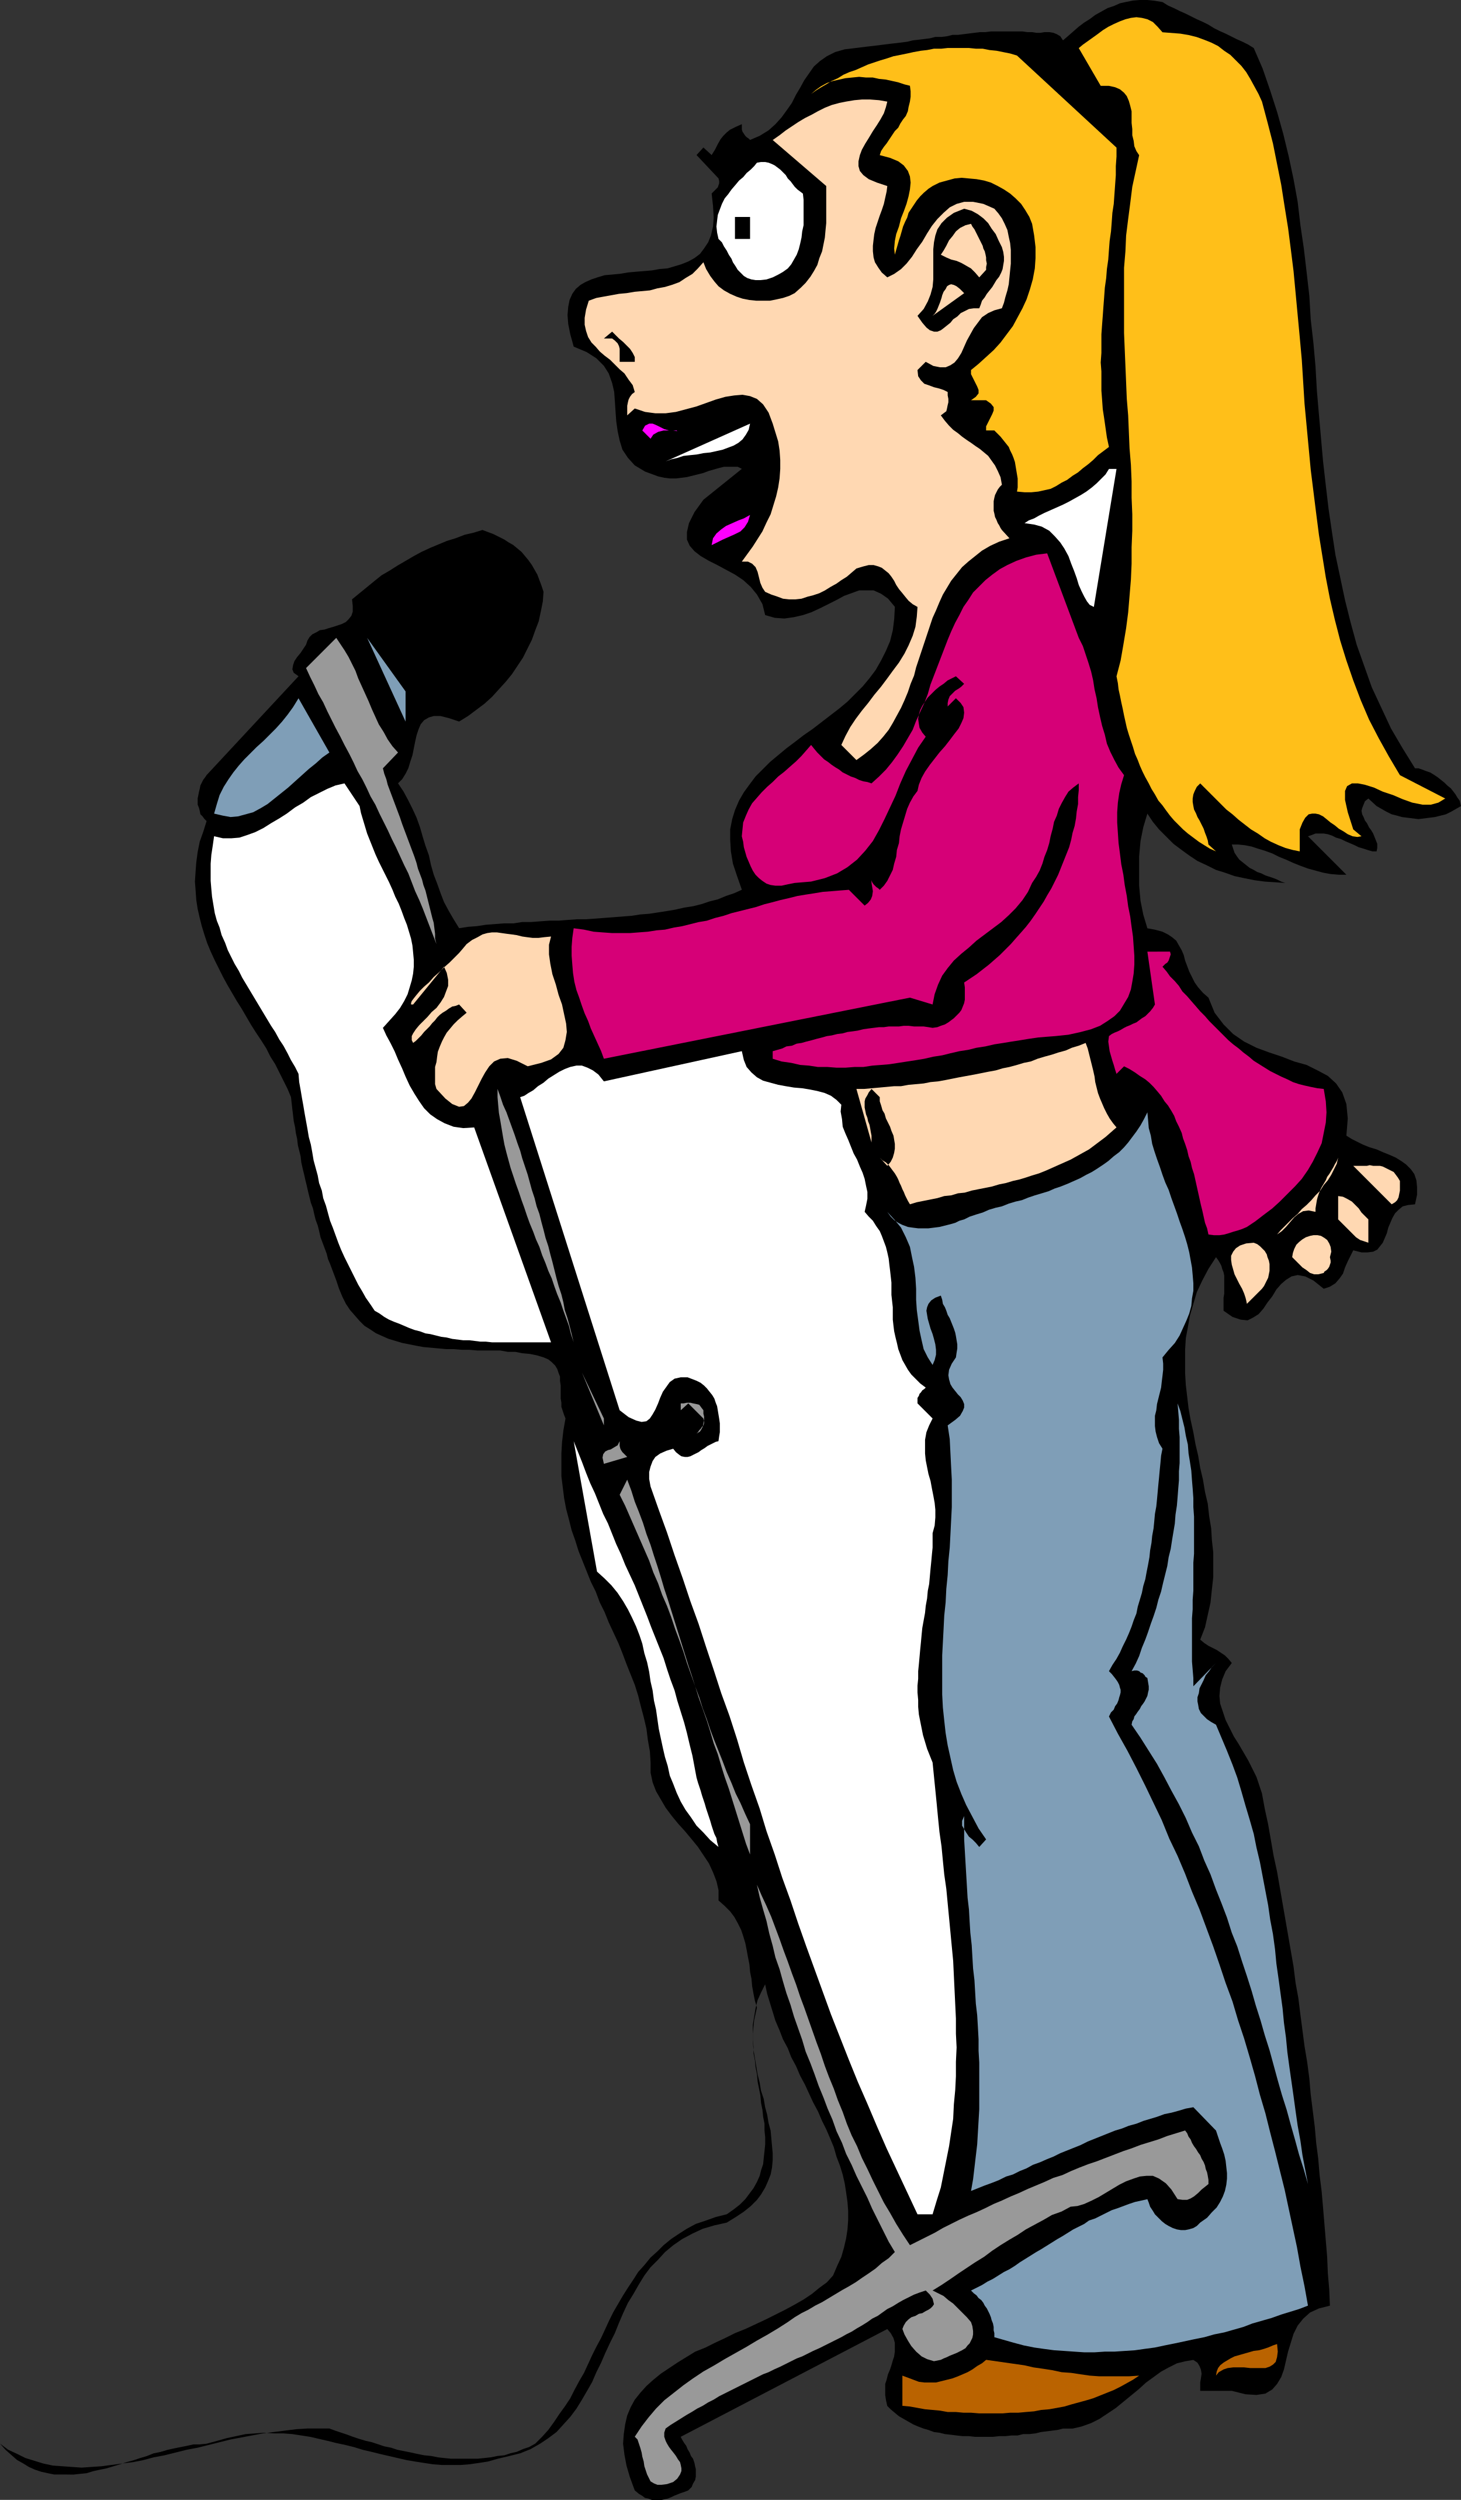
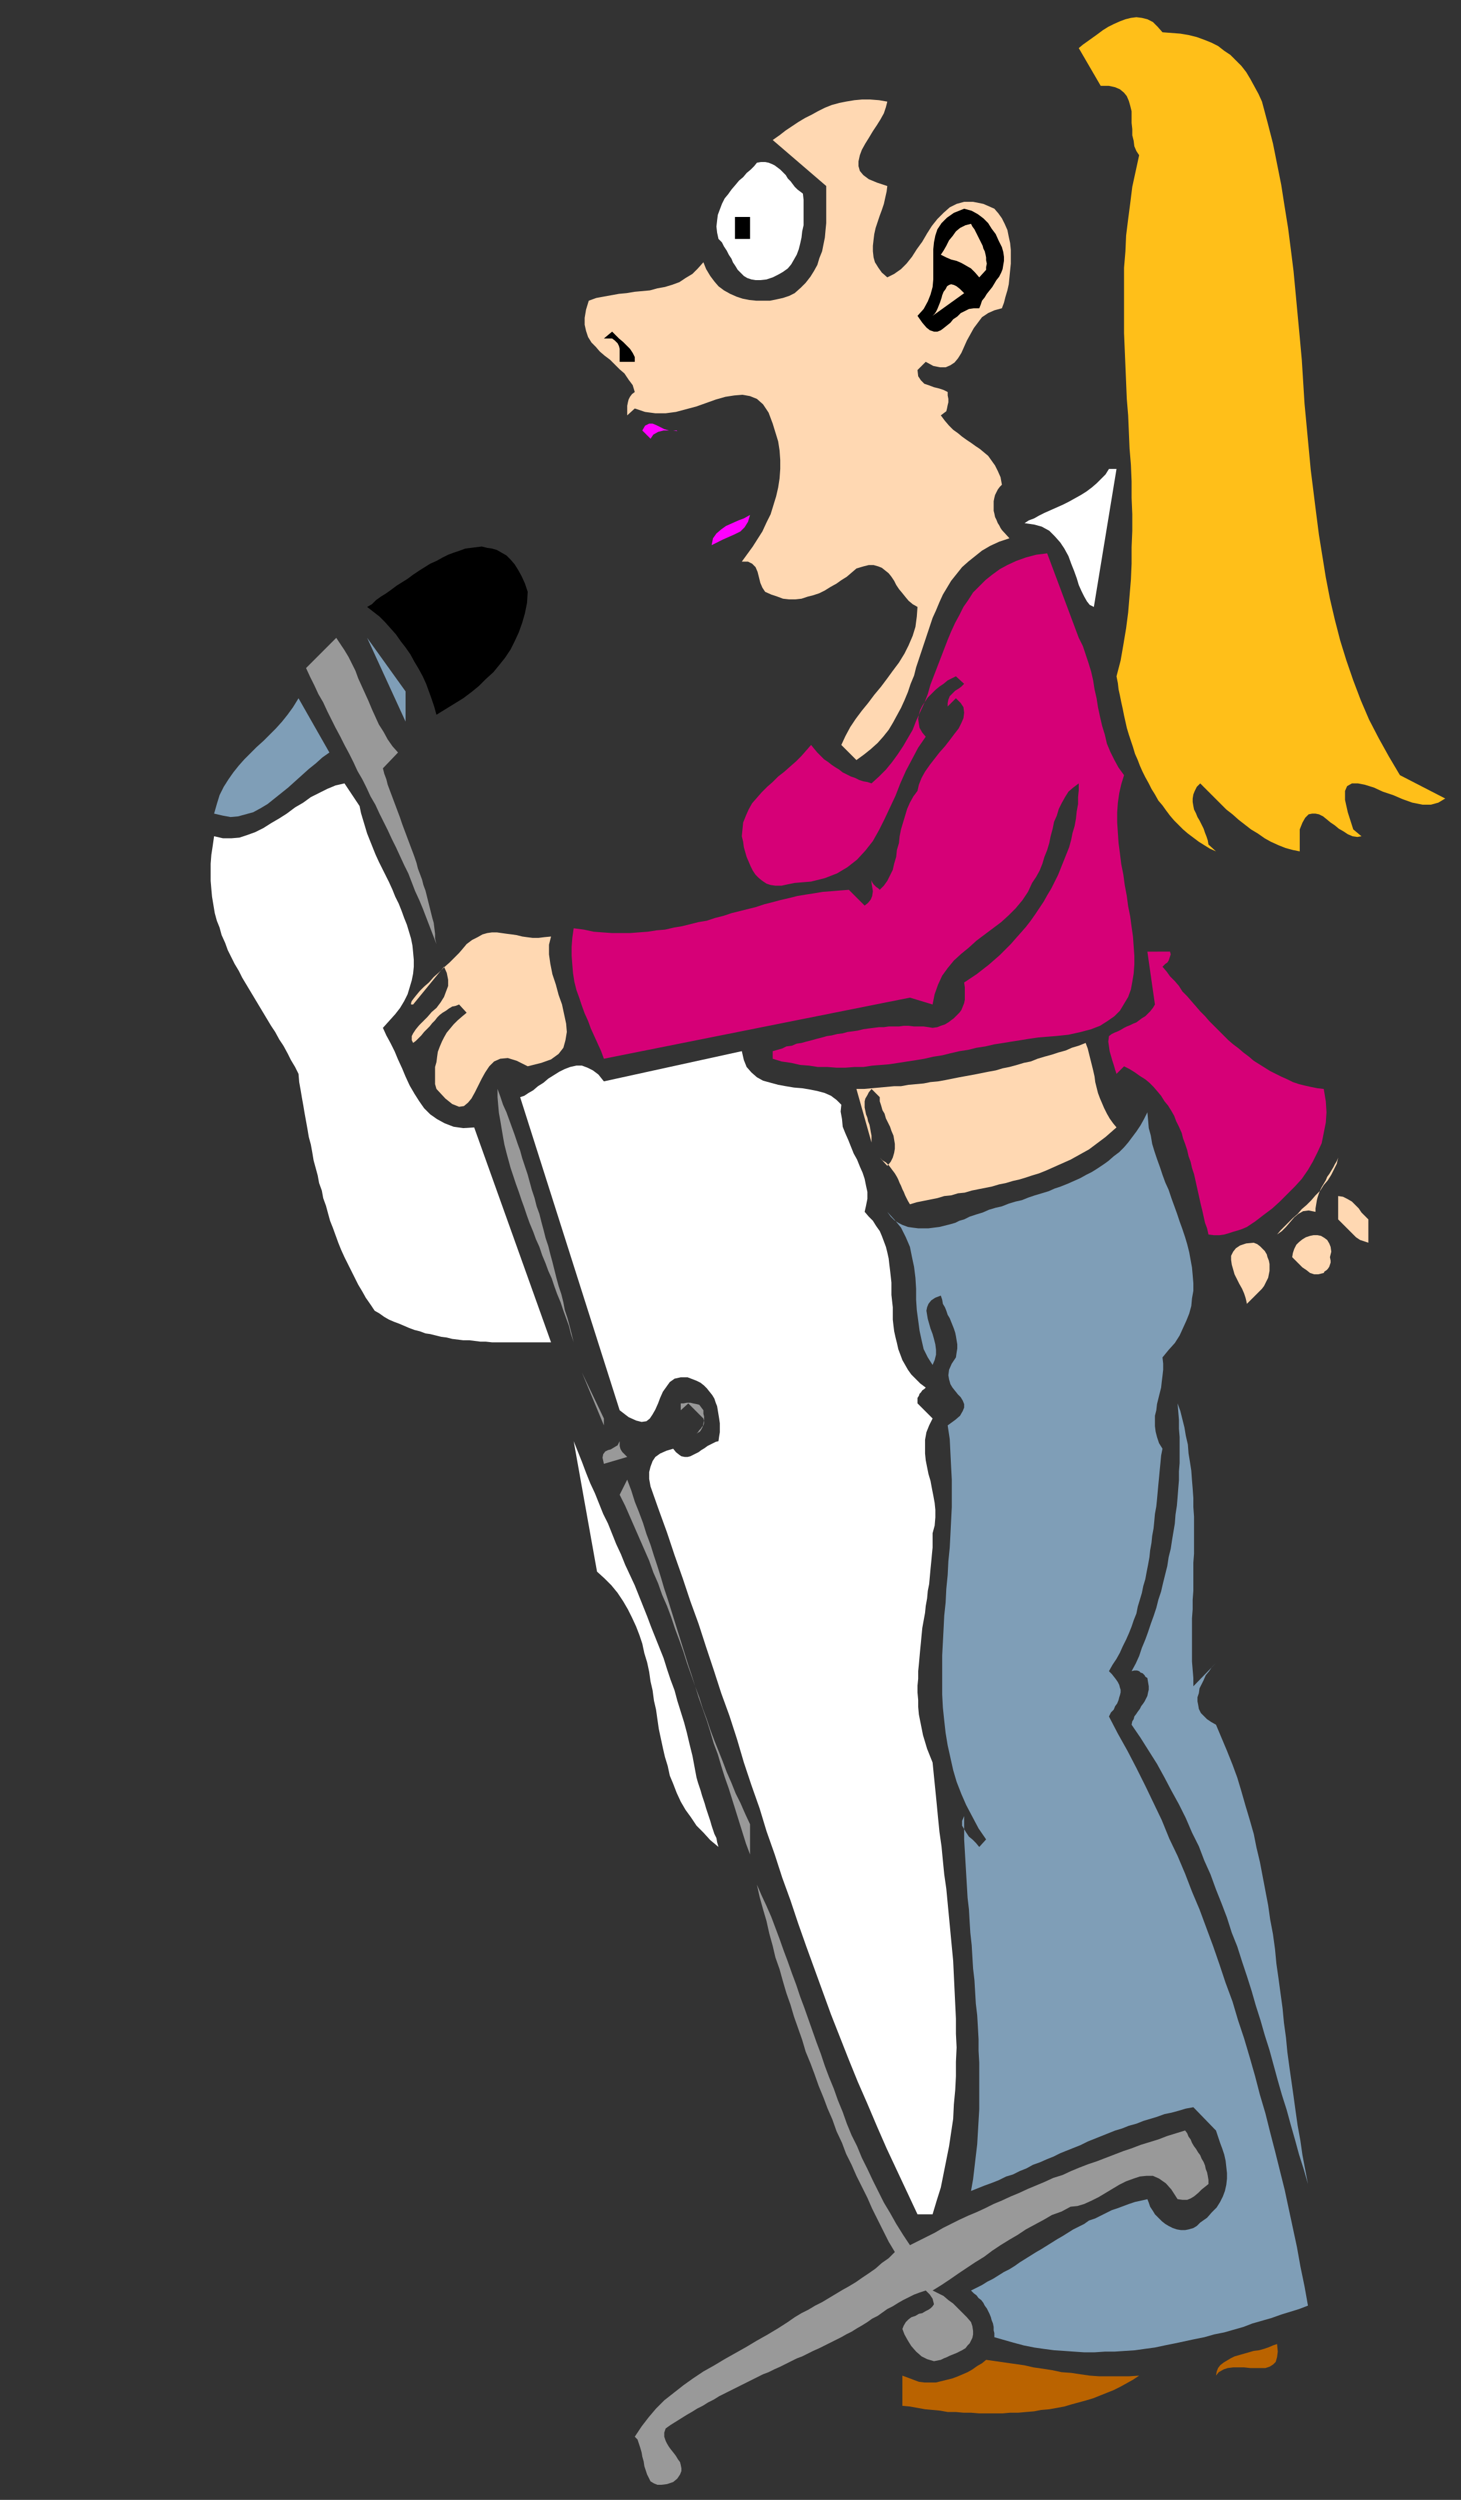
<svg xmlns="http://www.w3.org/2000/svg" xmlns:ns1="http://sodipodi.sourceforge.net/DTD/sodipodi-0.dtd" xmlns:ns2="http://www.inkscape.org/namespaces/inkscape" version="1.0" width="91.038mm" height="155.668mm" id="svg40" ns1:docname="Stand-Up Comedian 1.wmf">
  <rect width="100%" height="100%" fill="#333333" stroke="none" />
  <ns1:namedview id="namedview40" pagecolor="#ffffff" bordercolor="#000000" borderopacity="0.25" ns2:showpageshadow="2" ns2:pageopacity="0.0" ns2:pagecheckerboard="0" ns2:deskcolor="#d1d1d1" ns2:document-units="mm" />
  <defs id="defs1">
    <pattern id="WMFhbasepattern" patternUnits="userSpaceOnUse" width="6" height="6" x="0" y="0" />
  </defs>
-   <path style="fill:#000000;fill-opacity:1;fill-rule:evenodd;stroke:none" d="m 295.271,11.311 2.101,4.848 1.778,5.171 1.616,5.009 1.455,5.171 1.293,5.333 1.131,5.333 0.97,5.333 0.646,5.494 0.808,5.494 0.646,5.494 0.646,5.656 0.323,5.494 0.646,5.656 0.485,5.494 0.323,5.656 0.485,5.656 0.485,5.494 0.485,5.494 0.646,5.656 0.646,5.494 0.808,5.494 0.808,5.332 1.131,5.333 1.131,5.333 1.293,5.171 1.455,5.333 1.778,5.009 1.778,5.009 2.263,4.848 2.263,4.848 2.747,4.686 2.909,4.686 h 0.808 l 0.97,0.323 0.808,0.323 0.97,0.323 0.808,0.485 0.97,0.646 0.808,0.646 0.808,0.646 0.646,0.646 0.808,0.646 0.646,0.808 0.485,0.646 0.485,0.808 0.485,0.646 0.162,0.646 0.162,0.646 -1.131,0.646 -1.131,0.646 -1.293,0.646 -1.293,0.323 -1.293,0.323 -1.293,0.162 -1.293,0.162 -1.293,0.162 -1.293,-0.162 -1.293,-0.162 -1.293,-0.162 -1.131,-0.323 -1.293,-0.323 -1.293,-0.646 -1.131,-0.646 -1.131,-0.646 -1.939,-1.778 -0.808,0.646 -0.323,0.808 -0.323,0.808 -0.162,0.646 0.162,0.808 0.323,0.646 0.323,0.808 0.485,0.646 0.485,0.97 0.485,0.646 0.485,0.808 0.323,0.808 0.323,0.808 0.323,0.808 v 0.97 l -0.162,0.808 h -0.97 l -1.131,-0.323 -0.97,-0.323 -1.131,-0.323 -0.97,-0.485 -1.131,-0.485 -1.131,-0.485 -0.97,-0.485 -1.131,-0.323 -0.97,-0.485 -0.97,-0.323 -0.97,-0.162 h -0.97 -0.97 l -0.808,0.323 -0.97,0.323 9.05,9.049 h -1.778 l -1.939,-0.162 -1.778,-0.323 -1.778,-0.485 -1.778,-0.485 -1.778,-0.646 -1.616,-0.646 -1.778,-0.808 -1.616,-0.646 -1.616,-0.808 -1.778,-0.646 -1.616,-0.485 -1.455,-0.485 -1.616,-0.323 -1.616,-0.162 h -1.455 l 0.323,0.97 0.323,0.97 0.646,0.97 0.485,0.646 0.808,0.646 0.808,0.646 0.808,0.646 0.97,0.485 0.808,0.485 0.97,0.323 0.97,0.485 0.97,0.323 0.97,0.323 0.808,0.323 0.97,0.485 0.97,0.323 -2.424,-0.162 -2.424,-0.162 -2.424,-0.323 -2.424,-0.485 -2.263,-0.485 -2.263,-0.808 -2.101,-0.646 -2.263,-1.131 -2.101,-0.97 -1.939,-1.293 -1.778,-1.293 -1.939,-1.454 -1.616,-1.616 -1.778,-1.778 -1.455,-1.778 -1.293,-1.939 -0.485,1.616 -0.485,1.616 -0.323,1.616 -0.323,1.616 -0.162,1.778 -0.162,1.778 v 1.778 1.616 1.778 1.778 l 0.162,1.778 0.162,1.778 0.323,1.616 0.323,1.616 0.485,1.616 0.485,1.616 1.778,0.323 1.778,0.485 1.293,0.646 0.97,0.646 0.97,0.808 0.646,1.131 0.646,1.131 0.485,1.131 0.323,1.293 0.485,1.293 0.485,1.293 0.646,1.293 0.646,1.293 0.808,1.131 1.131,1.293 1.293,1.131 1.455,3.555 2.101,2.747 2.263,2.262 2.586,1.778 2.909,1.454 3.071,1.131 2.909,0.97 2.909,1.131 2.909,0.808 2.586,1.293 2.424,1.293 1.939,1.778 1.455,2.101 0.97,2.747 0.323,3.393 -0.323,4.04 1.293,0.808 1.293,0.646 1.293,0.646 1.616,0.646 1.616,0.485 1.455,0.646 1.616,0.646 1.455,0.646 1.293,0.808 1.131,0.808 1.131,1.131 0.808,1.131 0.485,1.454 0.162,1.616 v 1.778 l -0.485,2.262 -1.616,0.162 -1.293,0.323 -0.97,0.808 -0.808,0.808 -0.646,1.131 -0.485,1.131 -0.485,1.131 -0.323,1.293 -0.485,1.131 -0.485,1.131 -0.646,0.808 -0.646,0.808 -0.97,0.485 -1.293,0.162 h -1.455 l -1.939,-0.485 -0.646,1.293 -0.646,1.293 -0.646,1.454 -0.485,1.454 -0.808,1.131 -0.97,1.131 -1.293,0.808 -1.455,0.485 -2.424,-1.939 -1.939,-0.97 -1.778,-0.323 -1.455,0.323 -1.293,0.808 -1.131,0.97 -1.131,1.293 -0.97,1.616 -1.131,1.454 -0.97,1.454 -1.131,1.293 -1.293,0.808 -1.293,0.646 -1.616,-0.162 -1.939,-0.646 -2.101,-1.454 v -0.646 -0.808 -0.97 -0.646 l 0.162,-0.97 v -0.808 -0.808 -0.808 -0.808 -0.97 l -0.162,-0.808 -0.323,-0.808 -0.162,-0.646 -0.323,-0.646 -0.485,-0.808 -0.485,-0.646 -1.778,2.747 -1.455,2.747 -1.293,2.747 -0.808,2.747 -0.808,2.747 -0.485,2.747 -0.485,2.585 -0.162,2.747 v 2.747 2.747 l 0.162,2.747 0.323,2.747 0.323,2.747 0.485,2.747 0.646,2.909 0.485,2.747 0.646,2.747 0.485,2.909 0.646,2.747 0.485,2.909 0.646,2.747 0.323,2.909 0.485,2.909 0.162,2.747 0.323,2.909 v 2.909 2.909 l -0.323,2.909 -0.323,3.07 -0.646,2.909 -0.646,2.909 -1.131,2.909 0.97,0.808 0.97,0.646 0.97,0.485 0.97,0.485 0.97,0.646 0.97,0.646 0.808,0.808 0.808,0.97 -1.455,1.939 -0.808,1.939 -0.485,1.939 -0.162,1.939 0.162,1.778 0.646,1.939 0.646,1.939 0.97,1.939 0.97,1.939 1.131,1.778 1.131,1.939 1.131,1.939 0.97,1.939 0.97,1.939 0.646,1.939 0.646,1.939 0.646,3.555 0.808,3.717 0.646,3.717 0.646,3.717 0.808,3.717 0.646,3.717 0.646,3.717 0.646,3.717 0.646,3.717 0.646,3.717 0.646,3.717 0.485,3.878 0.646,3.555 0.485,3.878 0.485,3.717 0.485,3.717 0.646,3.878 0.485,3.717 0.323,3.717 0.485,3.878 0.485,3.878 0.323,3.717 0.485,3.717 0.323,3.878 0.485,3.878 0.323,3.717 0.323,3.878 0.323,3.878 0.323,3.878 0.162,3.878 0.323,3.717 0.162,3.878 -2.586,0.646 -2.101,0.97 -1.616,1.454 -1.293,1.616 -0.97,1.939 -0.646,2.101 -0.646,2.101 -0.485,2.101 -0.485,2.101 -0.646,1.778 -0.97,1.616 -1.131,1.293 -1.616,0.97 -2.101,0.323 -2.586,-0.162 -3.232,-0.808 h -7.434 v -0.97 -0.97 l 0.162,-0.97 0.162,-1.131 -0.162,-0.97 -0.323,-0.808 -0.485,-0.808 -0.97,-0.646 -1.939,0.323 -1.939,0.485 -1.939,0.97 -1.778,0.97 -1.778,1.293 -1.778,1.293 -1.778,1.616 -1.778,1.454 -1.778,1.454 -1.778,1.454 -1.939,1.293 -1.939,1.293 -1.939,0.97 -2.263,0.808 -2.101,0.485 h -2.263 l -1.293,0.323 -1.293,0.162 -1.293,0.162 -1.293,0.162 -1.293,0.323 -1.455,0.162 h -1.455 l -1.293,0.323 h -1.455 l -1.455,0.162 h -1.455 l -1.455,0.162 h -1.293 -1.616 -1.293 l -1.455,-0.162 h -1.455 l -1.455,-0.162 -1.293,-0.162 -1.455,-0.162 -1.293,-0.323 -1.293,-0.162 -1.293,-0.485 -1.131,-0.323 -1.293,-0.485 -1.131,-0.485 -1.131,-0.646 -1.131,-0.646 -1.131,-0.646 -0.97,-0.808 -0.97,-0.808 -0.808,-0.808 -0.323,-1.454 -0.162,-1.131 v -1.293 -1.293 l 0.323,-0.97 0.323,-1.293 0.485,-1.131 0.323,-0.97 0.323,-1.131 0.323,-0.97 0.162,-1.131 v -0.97 -1.131 l -0.323,-1.131 -0.646,-1.131 -0.808,-0.97 -48.646,25.37 0.323,0.646 0.485,0.808 0.485,0.646 0.323,0.808 0.485,0.808 0.323,0.808 0.485,0.646 0.323,0.97 0.162,0.808 0.162,0.646 v 0.97 0.808 l -0.162,0.808 -0.485,0.808 -0.323,0.808 -0.808,0.808 -0.808,0.323 -0.97,0.323 -0.808,0.323 -0.808,0.323 -0.646,0.323 -0.808,0.323 -0.808,0.162 -0.646,0.162 h -0.808 -0.646 -0.808 l -0.808,-0.323 -0.808,-0.162 -0.646,-0.485 -0.808,-0.485 -0.97,-0.808 -1.131,-3.07 -0.808,-2.747 -0.485,-2.585 -0.323,-2.585 0.162,-2.262 0.323,-2.262 0.485,-2.101 0.808,-1.939 0.97,-1.778 1.293,-1.616 1.455,-1.616 1.616,-1.454 1.778,-1.454 1.939,-1.293 1.939,-1.293 2.101,-1.293 2.101,-1.293 2.424,-0.97 2.263,-1.131 2.424,-1.131 2.263,-1.131 2.424,-0.97 2.424,-1.131 2.424,-1.131 2.263,-1.131 2.263,-1.131 2.101,-1.131 2.263,-1.293 1.939,-1.293 1.778,-1.454 1.778,-1.293 1.455,-1.616 0.97,-2.262 0.97,-2.101 0.646,-2.262 0.485,-2.101 0.323,-2.101 0.162,-2.262 v -2.101 l -0.162,-2.101 -0.323,-2.262 -0.323,-2.101 -0.485,-2.101 -0.646,-2.101 -0.808,-2.101 -0.646,-2.262 -0.808,-1.939 -0.97,-2.262 -0.97,-1.939 -0.97,-2.262 -1.131,-2.101 -0.97,-2.101 -0.97,-2.101 -1.131,-2.101 -0.97,-2.262 -1.131,-2.101 -0.808,-2.101 -1.131,-2.101 -0.808,-2.101 -0.97,-2.262 -0.646,-2.101 -0.646,-2.101 -0.646,-2.101 -0.485,-2.262 -0.97,1.939 -0.808,1.778 -0.485,1.939 -0.323,1.939 -0.323,1.939 v 1.939 1.939 l 0.162,1.939 0.323,1.939 0.323,1.939 0.323,1.939 0.485,1.939 0.323,1.939 0.646,1.939 0.323,1.939 0.485,1.778 0.323,1.939 0.485,1.778 0.162,1.778 0.162,1.778 0.162,1.778 v 1.616 l -0.162,1.778 -0.323,1.616 -0.646,1.616 -0.646,1.454 -0.97,1.616 -0.97,1.293 -1.455,1.454 -1.616,1.293 -1.939,1.293 -2.101,1.293 -2.909,0.646 -2.747,0.808 -2.424,1.131 -2.424,1.293 -2.101,1.454 -1.939,1.616 -1.616,1.778 -1.778,1.778 -1.455,1.939 -1.293,2.101 -1.293,2.262 -1.293,2.101 -1.131,2.424 -0.97,2.262 -0.97,2.424 -1.131,2.262 -1.131,2.424 -0.97,2.262 -1.131,2.262 -0.97,2.262 -1.293,2.262 -1.131,1.939 -1.293,2.101 -1.455,1.939 -1.616,1.778 -1.616,1.778 -1.939,1.454 -1.939,1.293 -2.263,1.293 -2.424,0.97 -2.586,0.646 -2.747,0.646 -2.263,0.646 -2.101,0.323 -2.263,0.323 -2.101,0.162 h -2.263 -2.101 l -2.101,-0.162 -2.101,-0.323 -2.101,-0.323 -1.939,-0.323 -2.101,-0.485 -2.101,-0.485 -2.101,-0.485 -1.939,-0.485 -2.101,-0.485 -2.101,-0.646 -1.939,-0.485 -2.263,-0.485 -1.939,-0.485 -2.101,-0.485 -2.101,-0.485 -2.101,-0.323 -2.101,-0.323 -2.101,-0.162 h -2.263 l -2.263,-0.162 -2.101,0.162 -2.263,0.162 -2.263,0.485 -2.263,0.485 -2.263,0.646 -2.424,0.646 -1.616,0.162 h -1.455 l -1.455,0.323 -1.616,0.323 -1.616,0.323 -1.455,0.323 -1.616,0.485 -1.616,0.323 -1.616,0.646 -1.616,0.485 -1.455,0.485 -1.778,0.485 -1.455,0.485 -1.616,0.485 -1.616,0.485 -1.616,0.323 -1.455,0.323 -1.616,0.485 -1.616,0.162 -1.455,0.162 H 15.677 14.222 12.768 L 11.151,582.051 9.697,581.728 8.242,581.243 6.788,580.597 5.495,579.789 4.04,578.981 2.747,577.85 1.293,576.557 0,575.103 l 1.939,1.454 2.101,0.97 1.939,0.97 2.101,0.646 2.101,0.646 2.263,0.485 2.263,0.162 2.263,0.162 2.263,0.162 2.263,-0.162 2.424,-0.162 2.424,-0.323 2.424,-0.323 2.586,-0.323 2.424,-0.485 2.424,-0.646 2.586,-0.485 2.586,-0.646 2.586,-0.646 2.586,-0.485 2.586,-0.646 2.586,-0.646 2.586,-0.646 2.586,-0.485 2.586,-0.485 2.586,-0.485 2.586,-0.323 2.586,-0.323 2.586,-0.323 2.586,-0.162 h 2.586 2.586 l 1.293,0.485 1.455,0.485 1.455,0.485 1.293,0.485 1.455,0.485 1.616,0.485 1.455,0.323 1.455,0.485 1.455,0.485 1.616,0.323 1.455,0.485 1.616,0.323 1.616,0.323 1.455,0.323 1.616,0.323 1.616,0.162 1.616,0.323 1.455,0.162 1.616,0.162 h 1.616 1.616 1.616 1.455 l 1.616,-0.162 1.455,-0.162 1.616,-0.323 1.616,-0.162 1.455,-0.485 1.455,-0.323 1.455,-0.646 1.455,-0.485 1.455,-0.808 1.616,-1.616 1.455,-1.616 1.293,-1.778 1.293,-1.939 1.293,-1.778 1.293,-1.939 0.97,-1.939 1.131,-2.101 1.131,-1.939 0.97,-2.101 0.97,-2.101 0.97,-1.939 1.131,-2.101 0.97,-2.101 0.97,-2.101 0.97,-1.939 1.131,-1.939 1.131,-1.939 1.131,-1.778 1.293,-1.939 1.131,-1.778 1.455,-1.616 1.455,-1.778 1.616,-1.454 1.455,-1.454 1.778,-1.454 1.939,-1.293 1.778,-1.131 2.101,-1.131 2.424,-0.808 2.263,-0.808 2.586,-0.646 1.616,-1.131 1.455,-1.131 1.293,-1.293 0.97,-1.293 0.97,-1.293 0.808,-1.454 0.646,-1.454 0.323,-1.293 0.485,-1.454 0.162,-1.616 0.162,-1.454 0.162,-1.616 v -1.616 l -0.162,-1.616 v -1.616 l -0.323,-1.616 -0.162,-1.616 -0.323,-1.616 -0.162,-1.778 -0.323,-1.616 -0.323,-1.616 -0.162,-1.778 -0.323,-1.616 -0.162,-1.616 -0.323,-1.616 v -1.616 l -0.162,-1.616 v -1.454 l 0.162,-1.778 0.162,-1.454 0.323,-1.454 0.323,-1.454 -0.485,-1.616 -0.323,-1.616 -0.323,-1.778 -0.162,-1.778 -0.323,-1.616 -0.162,-1.778 -0.323,-1.616 -0.323,-1.778 -0.323,-1.616 -0.485,-1.616 -0.485,-1.454 -0.808,-1.616 -0.808,-1.454 -0.97,-1.293 -1.293,-1.293 -1.455,-1.293 v -2.424 l -0.485,-2.101 -0.808,-2.101 -0.97,-2.101 -1.293,-1.939 -1.293,-1.939 -1.455,-1.778 -1.616,-1.939 -1.616,-1.778 -1.455,-1.778 -1.455,-1.939 -1.131,-1.939 -1.131,-1.939 -0.808,-2.101 -0.485,-2.262 v -2.424 l -0.162,-2.585 -0.485,-2.747 -0.323,-2.585 -0.646,-2.747 -0.646,-2.424 -0.646,-2.585 -0.808,-2.585 -0.97,-2.424 -0.97,-2.424 -0.97,-2.585 -0.97,-2.424 -1.131,-2.424 -1.131,-2.424 -0.97,-2.424 -1.131,-2.262 -0.97,-2.585 -1.131,-2.262 -0.97,-2.424 -0.97,-2.424 -0.97,-2.424 -0.808,-2.585 -0.808,-2.262 -0.646,-2.585 -0.646,-2.424 -0.485,-2.585 -0.323,-2.585 -0.323,-2.585 v -2.747 -2.585 l 0.162,-2.747 0.323,-2.747 0.485,-2.747 -0.323,-0.808 -0.323,-0.97 -0.323,-0.97 v -0.97 l -0.162,-0.97 v -0.97 -1.131 -0.97 l -0.162,-1.131 v -0.97 l -0.323,-0.808 -0.323,-0.97 -0.485,-0.808 -0.808,-0.808 -0.808,-0.646 -1.131,-0.485 -1.616,-0.485 -1.616,-0.323 -1.778,-0.162 -1.616,-0.323 h -1.778 l -1.778,-0.323 h -1.778 -1.778 -1.778 l -1.939,-0.162 h -1.778 l -1.939,-0.162 h -1.778 l -1.778,-0.162 -1.778,-0.162 -1.778,-0.162 -1.778,-0.323 -1.616,-0.323 -1.616,-0.323 -1.616,-0.485 -1.616,-0.485 -1.455,-0.646 -1.455,-0.646 -1.455,-0.97 -1.293,-0.808 -1.131,-1.131 -1.131,-1.293 -1.131,-1.293 -0.97,-1.454 -0.808,-1.616 -0.808,-1.939 -0.646,-1.939 -0.485,-1.293 -0.485,-1.293 -0.485,-1.293 -0.485,-1.131 -0.323,-1.293 -0.485,-1.293 -0.485,-1.293 -0.485,-1.293 -0.323,-1.454 -0.323,-1.293 -0.485,-1.293 -0.323,-1.293 -0.323,-1.454 -0.485,-1.293 -0.323,-1.293 -0.323,-1.293 -0.323,-1.454 -0.323,-1.293 -0.323,-1.454 -0.323,-1.293 -0.323,-1.454 -0.162,-1.454 -0.323,-1.293 -0.323,-1.293 -0.162,-1.454 -0.323,-1.454 -0.162,-1.293 -0.323,-1.454 -0.162,-1.454 -0.162,-1.293 -0.162,-1.454 -0.162,-1.454 -0.808,-1.939 -0.97,-1.939 -0.97,-1.939 -0.97,-1.939 -1.131,-1.778 -0.97,-1.939 -1.131,-1.778 -1.293,-1.939 -1.131,-1.778 -1.131,-1.939 -1.131,-1.939 -1.131,-1.778 -1.131,-1.939 -1.131,-1.939 -0.97,-1.778 -0.97,-1.939 -0.97,-1.939 -0.97,-2.101 -0.808,-1.939 -0.646,-1.939 -0.646,-2.101 -0.485,-1.939 -0.485,-2.101 -0.323,-2.101 -0.162,-2.262 -0.162,-2.101 0.162,-2.424 0.162,-2.101 0.323,-2.424 0.485,-2.424 0.808,-2.262 0.808,-2.585 -0.485,-0.485 -0.485,-0.646 -0.485,-0.485 -0.162,-0.808 -0.162,-0.646 -0.323,-0.808 v -0.646 -0.808 l 0.162,-0.808 0.162,-0.808 0.162,-0.646 0.162,-0.808 0.323,-0.646 0.323,-0.646 0.485,-0.646 0.323,-0.485 21.656,-23.269 -1.131,-0.808 -0.323,-0.808 0.162,-0.97 0.323,-0.97 0.646,-0.97 0.808,-0.97 0.646,-0.97 0.646,-0.97 0.323,-0.97 0.485,-0.808 0.646,-0.646 0.97,-0.485 0.808,-0.485 1.131,-0.162 0.97,-0.323 1.131,-0.323 0.97,-0.323 0.97,-0.323 0.97,-0.485 0.646,-0.646 0.646,-0.808 0.323,-0.97 v -1.293 l -0.162,-1.616 1.778,-1.454 1.778,-1.454 1.778,-1.454 1.616,-1.293 1.939,-1.131 1.778,-1.131 1.939,-1.131 1.939,-1.131 1.778,-0.97 2.101,-0.97 1.939,-0.808 1.939,-0.808 2.101,-0.646 2.101,-0.808 2.101,-0.485 2.101,-0.646 1.293,0.485 1.293,0.485 1.293,0.646 1.293,0.646 0.97,0.646 1.131,0.646 0.97,0.808 0.97,0.808 0.808,0.97 0.808,0.97 0.808,1.131 0.646,1.131 0.646,1.131 0.485,1.293 0.485,1.293 0.485,1.454 -0.162,2.262 -0.485,2.424 -0.485,2.262 -0.808,2.101 -0.808,2.262 -0.97,1.939 -1.131,2.262 -1.293,1.939 -1.293,1.939 -1.455,1.778 -1.616,1.778 -1.616,1.778 -1.778,1.616 -1.939,1.454 -1.939,1.454 -2.101,1.293 -2.424,-0.808 -1.939,-0.485 h -1.616 l -1.131,0.323 -1.131,0.646 -0.808,0.97 -0.485,1.131 -0.485,1.454 -0.323,1.454 -0.323,1.616 -0.323,1.616 -0.485,1.454 -0.485,1.616 -0.646,1.293 -0.808,1.293 -0.97,0.97 1.293,1.939 1.131,2.101 0.97,1.939 0.97,2.101 0.808,2.262 0.646,2.262 0.646,2.101 0.808,2.262 0.485,2.262 0.646,2.262 0.808,2.101 0.808,2.262 0.808,2.101 1.131,2.101 1.131,1.939 1.293,2.101 2.101,-0.323 2.101,-0.162 2.101,-0.323 2.101,-0.162 2.101,-0.162 h 2.263 l 2.101,-0.323 h 2.101 l 2.101,-0.162 2.263,-0.162 h 2.101 l 2.101,-0.162 2.263,-0.162 h 2.101 l 2.263,-0.162 2.101,-0.162 2.101,-0.162 2.101,-0.162 2.101,-0.162 2.101,-0.323 2.101,-0.162 2.101,-0.323 2.101,-0.323 1.939,-0.323 2.101,-0.485 2.101,-0.323 1.939,-0.485 1.939,-0.646 1.939,-0.485 1.939,-0.808 1.939,-0.646 1.778,-0.808 -1.131,-3.232 -0.97,-2.909 -0.485,-2.909 -0.162,-2.747 v -2.424 l 0.485,-2.424 0.646,-2.101 0.97,-2.262 1.131,-1.939 1.293,-1.778 1.455,-1.939 1.616,-1.616 1.778,-1.778 1.939,-1.616 1.939,-1.616 1.939,-1.454 2.101,-1.616 2.101,-1.454 2.101,-1.616 2.101,-1.616 2.101,-1.616 1.939,-1.616 1.778,-1.778 1.778,-1.778 1.616,-1.939 1.455,-1.939 1.293,-2.262 1.131,-2.262 0.97,-2.262 0.646,-2.585 0.323,-2.585 0.162,-2.909 -1.616,-1.939 -1.616,-1.131 -1.778,-0.808 h -1.616 -1.778 l -1.778,0.646 -1.778,0.646 -1.778,0.97 -1.939,0.97 -1.939,0.97 -2.101,0.97 -1.939,0.646 -2.101,0.485 -2.263,0.323 -2.263,-0.162 -2.263,-0.646 -0.646,-2.585 -1.293,-2.262 -1.455,-1.778 -1.778,-1.616 -1.939,-1.293 -2.101,-1.131 -2.101,-1.131 -1.939,-0.97 -1.939,-1.131 -1.455,-1.131 -1.131,-1.293 -0.646,-1.454 v -1.778 l 0.485,-2.101 1.293,-2.585 2.101,-2.909 9.05,-7.272 -0.97,-0.485 h -1.131 -0.97 -1.131 l -1.293,0.323 -1.131,0.323 -1.131,0.323 -1.293,0.485 -1.293,0.323 -1.293,0.323 -1.293,0.323 -1.293,0.162 -1.293,0.162 h -1.455 l -1.293,-0.162 -1.455,-0.323 -3.071,-1.131 -2.424,-1.454 -1.616,-1.778 -1.293,-1.939 -0.646,-2.101 -0.485,-2.262 -0.323,-2.262 -0.162,-2.262 -0.162,-2.424 -0.162,-2.262 -0.485,-2.101 -0.808,-2.262 -1.131,-1.778 -1.778,-1.778 -2.263,-1.454 -3.071,-1.293 -0.808,-2.909 -0.485,-2.424 -0.162,-2.101 0.162,-1.939 0.323,-1.616 0.646,-1.454 0.808,-1.131 1.131,-0.97 1.131,-0.646 1.455,-0.646 1.455,-0.485 1.616,-0.485 1.778,-0.162 1.778,-0.162 1.939,-0.323 1.778,-0.162 1.939,-0.162 1.939,-0.162 1.778,-0.323 1.939,-0.162 1.616,-0.485 1.616,-0.485 1.616,-0.646 1.455,-0.808 1.293,-0.97 0.97,-1.293 0.97,-1.454 0.646,-1.616 0.485,-2.101 0.162,-2.101 -0.162,-2.747 -0.323,-2.909 0.323,-0.323 0.323,-0.323 0.485,-0.485 0.323,-0.323 0.162,-0.485 0.162,-0.485 v -0.485 l -0.162,-0.646 -5.172,-5.494 1.616,-1.778 1.939,1.778 0.808,-1.293 0.646,-1.293 0.646,-1.131 0.646,-0.808 0.808,-0.808 0.808,-0.646 1.293,-0.646 1.455,-0.646 v 0.646 0.646 l 0.162,0.485 0.323,0.485 0.323,0.485 0.323,0.323 0.485,0.323 0.323,0.323 2.263,-0.97 2.101,-1.293 1.616,-1.454 1.455,-1.616 1.293,-1.778 1.131,-1.616 0.97,-1.939 0.97,-1.616 0.97,-1.778 1.131,-1.616 1.131,-1.616 1.455,-1.293 1.616,-1.131 1.939,-0.97 2.263,-0.646 2.747,-0.323 1.293,-0.162 1.293,-0.162 1.455,-0.162 1.293,-0.162 1.293,-0.162 1.293,-0.162 1.455,-0.162 1.293,-0.162 1.293,-0.162 1.293,-0.323 1.455,-0.162 1.293,-0.162 1.293,-0.162 1.293,-0.323 h 1.455 l 1.293,-0.162 1.293,-0.323 h 1.293 l 1.293,-0.162 1.293,-0.162 1.293,-0.162 1.293,-0.162 h 1.293 l 1.293,-0.162 h 1.131 1.293 1.293 1.293 1.131 1.293 l 1.131,0.162 h 1.131 l 0.97,0.162 h 0.97 l 0.97,-0.162 h 1.131 l 0.97,0.162 0.808,0.323 0.808,0.485 0.646,0.97 1.131,-0.97 1.293,-1.131 1.293,-1.131 1.293,-0.97 1.293,-0.808 1.293,-0.97 1.455,-0.808 1.455,-0.808 1.455,-0.485 1.455,-0.646 1.455,-0.323 1.616,-0.323 L 268.443,0 h 1.778 l 1.616,0.162 1.939,0.323 1.293,0.808 1.455,0.646 1.293,0.646 1.455,0.646 1.293,0.646 1.293,0.646 1.455,0.646 1.293,0.646 1.293,0.808 1.293,0.646 1.455,0.646 1.293,0.646 1.293,0.646 1.455,0.646 1.293,0.646 z" id="path1" />
  <path style="fill:#ffbf19;fill-opacity:1;fill-rule:evenodd;stroke:none" d="m 273.777,7.595 2.101,0.162 2.101,0.162 1.939,0.323 1.939,0.485 1.778,0.646 1.616,0.646 1.616,0.808 1.455,1.131 1.455,0.97 1.293,1.293 1.293,1.293 1.131,1.454 0.97,1.616 0.97,1.778 0.97,1.778 0.808,1.778 1.293,4.848 1.293,5.009 0.97,4.848 0.97,4.848 0.808,5.171 0.808,5.009 0.646,5.009 0.646,5.171 0.485,5.171 0.485,5.171 0.485,5.171 0.485,5.333 0.323,5.171 0.323,5.171 0.485,5.171 0.485,5.171 0.485,5.171 0.646,5.171 0.646,5.171 0.646,5.009 0.808,5.009 0.808,5.009 0.97,5.009 1.131,4.848 1.293,5.009 1.455,4.686 1.616,4.686 1.778,4.686 1.939,4.525 2.263,4.363 2.424,4.363 2.586,4.363 10.667,5.494 -1.616,0.97 -1.778,0.485 h -1.939 l -2.424,-0.485 -2.263,-0.808 -2.263,-0.97 -2.424,-0.808 -2.101,-0.97 -2.101,-0.646 -1.616,-0.323 h -1.455 l -1.131,0.646 -0.485,1.131 v 2.101 l 0.646,2.909 1.293,4.04 1.939,1.616 -0.97,0.162 -1.131,-0.162 -1.131,-0.485 -0.97,-0.646 -1.131,-0.646 -0.97,-0.808 -0.97,-0.646 -0.97,-0.808 -0.808,-0.646 -0.97,-0.485 -0.808,-0.162 h -0.808 l -0.808,0.162 -0.808,0.808 -0.646,1.131 -0.646,1.616 v 5.171 l -1.616,-0.323 -1.778,-0.485 -1.616,-0.646 -1.778,-0.808 -1.455,-0.808 -1.616,-1.131 -1.616,-0.97 -1.455,-1.131 -1.455,-1.131 -1.455,-1.293 -1.455,-1.131 -1.293,-1.293 -1.293,-1.293 -1.131,-1.131 -1.293,-1.293 -1.131,-1.131 -0.808,0.808 -0.485,0.97 -0.323,0.808 -0.162,0.97 v 0.808 l 0.162,0.97 0.162,0.808 0.485,0.97 0.323,0.808 0.485,0.808 0.485,0.97 0.485,0.97 0.323,0.97 0.323,0.808 0.323,0.97 0.162,0.97 1.778,1.616 -1.455,-0.646 -1.293,-0.808 -1.293,-0.808 -1.293,-0.97 -1.293,-0.97 -1.131,-0.97 -0.97,-0.97 -1.131,-1.131 -0.97,-1.131 -0.97,-1.293 -0.808,-1.131 -0.97,-1.131 -0.808,-1.454 -0.808,-1.293 -0.646,-1.293 -0.808,-1.454 -0.646,-1.293 -0.646,-1.454 -0.485,-1.293 -0.646,-1.454 -0.485,-1.616 -0.485,-1.454 -0.485,-1.454 -0.485,-1.616 -0.323,-1.454 -0.323,-1.454 -0.323,-1.616 -0.323,-1.454 -0.323,-1.616 -0.323,-1.454 -0.162,-1.454 -0.323,-1.616 0.97,-3.717 0.646,-3.717 0.646,-3.878 0.485,-3.717 0.323,-3.878 0.323,-3.878 0.162,-3.717 v -3.878 l 0.162,-3.878 v -3.878 l -0.162,-3.878 v -3.878 l -0.162,-3.878 -0.323,-3.878 -0.162,-3.878 -0.162,-3.878 -0.323,-3.878 -0.162,-3.878 -0.162,-3.878 -0.162,-3.878 -0.162,-3.878 v -3.878 -3.878 -3.717 -3.878 l 0.323,-3.878 0.162,-3.717 0.485,-3.878 0.485,-3.717 0.485,-3.878 0.808,-3.717 0.808,-3.717 -0.646,-0.97 -0.485,-1.131 -0.162,-1.293 -0.323,-1.293 v -1.454 l -0.162,-1.454 v -1.293 -1.454 l -0.323,-1.293 -0.323,-1.131 -0.485,-1.131 -0.646,-0.808 -0.97,-0.808 -1.131,-0.485 -1.455,-0.323 h -1.939 l -5.172,-8.888 0.97,-0.808 1.131,-0.808 1.131,-0.808 1.131,-0.808 1.293,-0.97 1.293,-0.808 1.293,-0.646 1.455,-0.646 1.293,-0.485 1.293,-0.323 1.293,-0.162 1.293,0.162 1.293,0.323 1.293,0.646 1.131,1.131 z" id="path2" />
-   <path style="fill:#ffbf19;fill-opacity:1;fill-rule:evenodd;stroke:none" d="m 262.948,34.742 v 2.101 l -0.162,2.262 v 2.101 l -0.162,2.262 -0.162,2.262 -0.162,2.262 -0.323,2.101 -0.162,2.262 -0.162,2.101 -0.323,2.262 -0.162,2.101 -0.162,2.262 -0.323,2.262 -0.162,2.101 -0.323,2.262 -0.162,2.262 -0.162,2.101 -0.162,2.262 -0.162,2.101 -0.162,2.262 v 2.262 2.101 l -0.162,2.262 0.162,2.101 v 2.262 2.262 l 0.162,2.101 0.162,2.262 0.323,2.101 0.323,2.262 0.323,2.262 0.485,2.262 -1.293,0.97 -1.293,0.97 -1.131,1.131 -1.131,0.97 -1.293,0.97 -1.131,0.97 -1.293,0.808 -1.293,0.97 -1.293,0.646 -1.293,0.808 -1.293,0.646 -1.455,0.323 -1.455,0.323 -1.616,0.162 h -1.616 l -1.778,-0.162 0.162,-0.97 v -1.131 -0.97 l -0.162,-0.97 -0.162,-0.97 -0.162,-0.97 -0.162,-0.97 -0.323,-0.97 -0.323,-0.808 -0.485,-0.97 -0.323,-0.808 -0.646,-0.808 -0.646,-0.808 -0.646,-0.808 -0.646,-0.646 -0.808,-0.808 h -1.939 v -0.97 l 0.485,-0.97 0.485,-0.97 0.485,-0.97 0.323,-0.808 v -0.808 l -0.646,-0.808 -1.131,-0.808 h -3.556 l 1.131,-0.808 0.646,-0.808 v -0.808 l -0.323,-0.808 -0.485,-0.97 -0.485,-0.97 -0.485,-0.97 v -0.97 l 1.778,-1.454 1.778,-1.616 1.778,-1.616 1.616,-1.778 1.455,-1.939 1.455,-1.939 1.131,-2.101 1.131,-2.101 0.97,-2.101 0.808,-2.424 0.646,-2.262 0.485,-2.585 0.162,-2.424 v -2.585 l -0.323,-2.747 -0.485,-2.747 -0.646,-1.616 -0.97,-1.616 -0.97,-1.454 -1.293,-1.293 -1.293,-1.131 -1.455,-0.97 -1.455,-0.808 -1.616,-0.808 -1.616,-0.485 -1.778,-0.323 -1.778,-0.162 -1.778,-0.162 -1.616,0.162 -1.778,0.485 -1.778,0.485 -1.616,0.808 -0.97,0.646 -1.131,0.97 -0.808,0.808 -0.808,0.97 -0.646,0.97 -0.646,0.97 -0.646,0.97 -0.323,1.131 -0.485,0.97 -0.485,1.131 -0.323,1.131 -0.323,1.131 -0.323,0.97 -0.323,1.131 -0.323,1.131 -0.323,1.131 -0.162,-1.454 0.162,-1.778 0.323,-1.616 0.646,-1.778 0.485,-1.939 0.646,-1.616 0.646,-1.778 0.485,-1.778 0.323,-1.616 0.162,-1.616 -0.162,-1.454 -0.485,-1.293 -0.97,-1.293 -1.293,-0.97 -1.939,-0.808 -2.424,-0.646 0.323,-0.97 0.646,-0.97 0.646,-0.808 0.646,-0.97 0.646,-0.97 0.646,-0.97 0.808,-0.808 0.485,-0.97 0.646,-0.97 0.646,-0.808 0.485,-1.131 0.162,-0.97 0.323,-1.293 0.162,-1.131 v -1.293 l -0.162,-1.293 -1.293,-0.323 -1.455,-0.485 -1.455,-0.323 -1.455,-0.323 -1.616,-0.162 -1.455,-0.323 h -1.616 l -1.616,-0.162 -1.616,0.162 -1.616,0.162 -1.455,0.323 -1.455,0.323 -1.455,0.485 -1.455,0.808 -1.131,0.808 -1.131,0.97 1.131,-0.808 1.293,-0.808 1.131,-0.646 1.293,-0.808 1.455,-0.646 1.293,-0.808 1.455,-0.646 1.455,-0.485 1.455,-0.646 1.455,-0.646 1.455,-0.485 1.455,-0.485 1.616,-0.485 1.455,-0.485 1.616,-0.323 1.616,-0.323 1.455,-0.323 1.778,-0.323 1.455,-0.162 1.616,-0.323 h 1.778 l 1.455,-0.162 h 1.778 1.616 1.616 l 1.616,0.162 h 1.616 l 1.616,0.323 1.616,0.162 1.616,0.323 1.616,0.323 1.616,0.485 z" id="path3" />
  <path style="fill:#ffd8b2;fill-opacity:1;fill-rule:evenodd;stroke:none" d="m 208.969,23.915 -0.323,1.293 -0.485,1.454 -0.808,1.454 -0.808,1.293 -0.97,1.454 -0.97,1.616 -0.808,1.293 -0.808,1.454 -0.485,1.293 -0.323,1.454 v 1.131 l 0.323,1.131 0.808,0.97 1.293,0.97 1.939,0.808 2.424,0.808 -0.162,1.293 -0.323,1.454 -0.323,1.454 -0.485,1.454 -0.485,1.293 -0.485,1.454 -0.485,1.454 -0.323,1.454 -0.162,1.293 -0.162,1.454 v 1.293 l 0.162,1.454 0.323,1.131 0.808,1.293 0.808,1.131 1.293,1.131 1.616,-0.808 1.616,-1.131 1.293,-1.293 1.293,-1.616 1.131,-1.778 1.293,-1.778 1.131,-1.939 1.131,-1.778 1.293,-1.616 1.455,-1.454 1.455,-1.293 1.616,-0.808 1.778,-0.485 h 2.101 l 2.424,0.485 2.586,1.131 0.97,1.131 0.808,1.131 0.646,1.293 0.646,1.454 0.323,1.616 0.323,1.454 0.162,1.616 v 1.616 1.616 l -0.162,1.616 -0.162,1.616 -0.162,1.616 -0.323,1.454 -0.485,1.616 -0.323,1.293 -0.485,1.293 -1.778,0.485 -1.455,0.646 -1.455,0.97 -0.97,1.293 -0.97,1.293 -0.808,1.454 -0.808,1.454 -0.646,1.454 -0.646,1.454 -0.808,1.293 -0.808,0.97 -0.97,0.646 -1.131,0.485 h -1.293 l -1.616,-0.323 -1.778,-0.97 -1.939,1.939 0.162,1.454 0.646,0.97 0.808,0.808 0.97,0.323 1.293,0.485 1.293,0.323 0.97,0.323 0.97,0.485 v 0.808 l 0.162,0.808 v 0.808 l -0.162,0.646 -0.162,0.808 -0.162,0.646 -0.646,0.485 -0.646,0.485 0.97,1.293 0.97,1.131 0.97,0.97 1.131,0.808 0.97,0.808 1.131,0.808 0.97,0.646 1.131,0.808 0.97,0.646 0.97,0.808 0.97,0.808 0.808,1.131 0.808,1.131 0.646,1.293 0.646,1.454 0.323,1.778 -0.485,0.485 -0.485,0.646 -0.323,0.646 -0.323,0.646 -0.162,0.646 -0.162,0.808 v 0.646 0.808 0.808 l 0.162,0.646 0.162,0.808 0.323,0.646 0.323,0.808 0.323,0.485 0.323,0.646 0.323,0.485 1.778,1.939 -2.424,0.808 -2.101,0.97 -1.939,1.131 -1.616,1.293 -1.616,1.293 -1.455,1.293 -1.293,1.616 -1.293,1.616 -0.97,1.616 -0.97,1.616 -0.808,1.778 -0.808,1.939 -0.808,1.778 -0.646,1.939 -0.646,1.939 -0.646,1.939 -0.646,1.939 -0.646,1.939 -0.646,1.939 -0.485,1.939 -0.808,1.939 -0.646,1.939 -0.808,1.939 -0.808,1.778 -0.97,1.778 -0.97,1.778 -0.97,1.616 -1.293,1.616 -1.293,1.454 -1.616,1.454 -1.616,1.293 -1.778,1.293 -3.556,-3.555 0.97,-2.101 1.131,-2.101 1.293,-1.939 1.455,-1.939 1.455,-1.778 1.455,-1.939 1.616,-1.939 1.455,-1.939 1.293,-1.778 1.455,-1.939 1.293,-2.101 0.97,-1.939 0.97,-2.262 0.646,-2.101 0.323,-2.424 0.162,-2.262 -1.131,-0.646 -0.97,-0.808 -0.808,-0.97 -0.646,-0.808 -0.808,-0.97 -0.646,-0.97 -0.485,-0.97 -0.646,-0.97 -0.646,-0.808 -0.808,-0.646 -0.808,-0.646 -0.808,-0.323 -1.131,-0.323 h -1.131 l -1.293,0.323 -1.616,0.485 -1.131,0.97 -1.131,0.97 -1.293,0.808 -1.131,0.808 -1.455,0.808 -1.293,0.808 -1.293,0.646 -1.455,0.485 -1.293,0.323 -1.455,0.485 -1.455,0.162 h -1.455 l -1.455,-0.162 -1.293,-0.485 -1.455,-0.485 -1.455,-0.646 -0.646,-0.97 -0.485,-1.131 -0.323,-1.293 -0.323,-1.293 -0.485,-1.131 -0.808,-0.808 -0.97,-0.485 h -1.455 l 1.293,-1.778 1.293,-1.778 1.131,-1.778 1.131,-1.778 0.97,-2.101 0.97,-1.939 0.646,-2.101 0.646,-2.101 0.485,-2.101 0.323,-2.101 0.162,-2.262 v -2.101 l -0.162,-2.262 -0.323,-2.101 -0.646,-2.101 -0.646,-2.101 -0.97,-2.585 -1.293,-1.939 -1.455,-1.293 -1.616,-0.646 -1.778,-0.323 -1.939,0.162 -2.101,0.323 -2.263,0.646 -2.263,0.808 -2.263,0.808 -2.424,0.646 -2.424,0.646 -2.424,0.323 h -2.424 l -2.424,-0.323 -2.424,-0.808 -1.778,1.616 v -0.646 -0.808 -0.808 l 0.162,-0.808 0.162,-0.646 0.323,-0.646 0.485,-0.646 0.646,-0.485 -0.485,-1.616 -0.97,-1.293 -0.97,-1.454 -1.131,-0.97 -1.131,-1.131 -1.131,-1.131 -1.293,-0.97 -1.131,-0.97 -0.97,-1.131 -0.97,-0.97 -0.808,-1.293 -0.485,-1.454 -0.323,-1.454 v -1.616 l 0.323,-1.939 0.646,-2.101 1.778,-0.646 1.778,-0.323 1.778,-0.323 1.778,-0.323 1.778,-0.162 1.939,-0.323 1.778,-0.162 1.778,-0.162 1.778,-0.485 1.778,-0.323 1.616,-0.485 1.778,-0.646 1.455,-0.97 1.616,-0.97 1.293,-1.293 1.293,-1.454 0.646,1.616 0.97,1.616 0.97,1.293 0.97,1.131 1.293,0.97 1.455,0.808 1.455,0.646 1.455,0.485 1.616,0.323 1.616,0.162 h 1.616 1.616 l 1.616,-0.323 1.455,-0.323 1.455,-0.485 1.293,-0.646 1.455,-1.293 1.131,-1.131 1.131,-1.454 0.808,-1.293 0.808,-1.454 0.485,-1.616 0.646,-1.616 0.323,-1.616 0.323,-1.616 0.162,-1.778 0.162,-1.616 v -1.778 -1.778 -1.778 -1.616 -1.778 l -12.606,-10.827 1.616,-1.131 1.455,-1.131 1.455,-0.97 1.455,-0.97 1.616,-0.97 1.616,-0.808 1.455,-0.808 1.616,-0.808 1.616,-0.646 1.778,-0.485 1.616,-0.323 1.939,-0.323 1.778,-0.162 h 1.939 l 2.101,0.162 z" id="path4" />
-   <path style="fill:#ffffff;fill-opacity:1;fill-rule:evenodd;stroke:none" d="m 189.09,45.569 0.162,1.454 v 1.454 1.616 1.454 1.454 l -0.323,1.454 -0.162,1.454 -0.323,1.454 -0.323,1.293 -0.485,1.293 -0.646,1.131 -0.646,1.131 -0.808,0.97 -1.131,0.808 -1.131,0.646 -1.293,0.646 -1.455,0.485 -1.455,0.162 h -1.131 l -0.97,-0.162 -0.97,-0.323 -0.808,-0.485 -0.646,-0.646 -0.808,-0.808 -0.485,-0.808 -0.646,-0.97 -0.323,-0.808 -0.646,-0.97 -0.485,-0.97 -0.646,-0.97 -0.485,-0.97 -0.808,-0.808 -0.323,-1.454 -0.162,-1.454 0.162,-1.454 0.162,-1.293 0.485,-1.293 0.485,-1.293 0.646,-1.293 0.808,-0.97 0.808,-1.131 0.97,-1.131 0.808,-0.97 0.97,-0.808 0.808,-0.97 0.97,-0.808 0.808,-0.808 0.646,-0.808 0.97,-0.162 h 0.97 l 0.808,0.162 0.808,0.323 0.646,0.323 0.646,0.485 0.646,0.485 0.646,0.646 0.646,0.646 0.485,0.808 0.646,0.646 0.485,0.646 0.485,0.646 0.646,0.646 0.646,0.485 z" id="path5" />
+   <path style="fill:#ffffff;fill-opacity:1;fill-rule:evenodd;stroke:none" d="m 189.09,45.569 0.162,1.454 v 1.454 1.616 1.454 1.454 l -0.323,1.454 -0.162,1.454 -0.323,1.454 -0.323,1.293 -0.485,1.293 -0.646,1.131 -0.646,1.131 -0.808,0.97 -1.131,0.808 -1.131,0.646 -1.293,0.646 -1.455,0.485 -1.455,0.162 h -1.131 l -0.97,-0.162 -0.97,-0.323 -0.808,-0.485 -0.646,-0.646 -0.808,-0.808 -0.485,-0.808 -0.646,-0.97 -0.323,-0.808 -0.646,-0.97 -0.485,-0.97 -0.646,-0.97 -0.485,-0.97 -0.808,-0.808 -0.323,-1.454 -0.162,-1.454 0.162,-1.454 0.162,-1.293 0.485,-1.293 0.485,-1.293 0.646,-1.293 0.808,-0.97 0.808,-1.131 0.97,-1.131 0.808,-0.97 0.97,-0.808 0.808,-0.97 0.97,-0.808 0.808,-0.808 0.646,-0.808 0.97,-0.162 h 0.97 l 0.808,0.162 0.808,0.323 0.646,0.323 0.646,0.485 0.646,0.485 0.646,0.646 0.646,0.646 0.485,0.808 0.646,0.646 0.485,0.646 0.485,0.646 0.646,0.646 0.646,0.485 " id="path5" />
  <path style="fill:#000000;fill-opacity:1;fill-rule:evenodd;stroke:none" d="m 235.958,58.173 0.323,1.131 0.162,1.131 v 0.97 l -0.162,0.97 -0.162,0.97 -0.323,0.808 -0.485,0.97 -0.646,0.808 -0.485,0.808 -0.485,0.808 -0.646,0.808 -0.646,0.808 -0.485,0.808 -0.646,0.808 -0.323,0.97 -0.323,0.808 h -1.293 l -1.131,0.162 -0.97,0.485 -0.97,0.485 -0.808,0.808 -0.97,0.646 -0.646,0.808 -0.808,0.646 -0.808,0.646 -0.646,0.485 -0.808,0.323 h -0.808 l -0.97,-0.323 -0.808,-0.646 -0.97,-1.131 -1.131,-1.616 1.455,-1.616 0.97,-1.778 0.646,-1.616 0.485,-1.778 0.162,-1.778 v -1.778 -1.939 -1.616 -1.778 l 0.162,-1.616 0.323,-1.616 0.485,-1.454 0.97,-1.454 1.293,-1.293 1.616,-1.131 2.424,-0.97 1.778,0.485 1.455,0.808 1.293,0.97 1.131,1.131 0.808,1.293 0.97,1.293 0.646,1.454 z" id="path6" />
  <path style="fill:#000000;fill-opacity:1;fill-rule:evenodd;stroke:none" d="m 176.646,56.234 h -3.556 v -5.171 h 3.556 z" id="path7" />
  <path style="fill:#ffd8b2;fill-opacity:1;fill-rule:evenodd;stroke:none" d="m 232.241,63.505 -1.616,1.778 -0.97,-1.131 -0.97,-0.97 -1.131,-0.646 -1.131,-0.646 -1.131,-0.485 -1.293,-0.323 -1.131,-0.485 -1.293,-0.646 0.646,-0.97 0.646,-1.131 0.646,-1.293 0.808,-0.97 0.808,-1.131 0.97,-0.808 1.293,-0.646 1.293,-0.323 0.323,0.646 0.485,0.646 0.323,0.646 0.323,0.646 0.323,0.646 0.323,0.646 0.323,0.646 0.323,0.646 0.162,0.646 0.323,0.646 0.162,0.646 0.162,0.808 v 0.646 l 0.162,0.808 -0.162,0.808 z" id="path8" />
  <path style="fill:#ffd8b2;fill-opacity:1;fill-rule:evenodd;stroke:none" d="m 227.07,68.999 -7.434,5.333 0.485,-0.485 0.323,-0.485 0.323,-0.646 0.323,-0.808 0.323,-0.808 0.323,-0.97 0.162,-0.646 0.323,-0.808 0.485,-0.646 0.323,-0.646 0.485,-0.323 0.485,-0.162 0.646,0.162 0.646,0.323 0.808,0.646 z" id="path9" />
  <path style="fill:#000000;fill-opacity:1;fill-rule:evenodd;stroke:none" d="m 149.494,85.159 h -3.556 v -0.646 -0.808 -0.808 -0.808 l -0.162,-0.646 -0.323,-0.646 -0.646,-0.646 -0.646,-0.485 h -1.939 l 1.939,-1.616 0.808,0.808 0.808,0.808 0.97,0.808 0.808,0.808 0.808,0.808 0.646,0.97 0.485,0.97 z" id="path10" />
  <path style="fill:#ff00ff;fill-opacity:1;fill-rule:evenodd;stroke:none" d="m 158.545,101.318 0.97,0.162 -0.162,-0.162 h -0.646 -1.131 -1.293 l -1.293,0.323 -1.131,0.646 -0.646,0.97 -1.939,-1.939 0.646,-1.131 0.97,-0.485 h 0.808 l 0.808,0.323 0.97,0.485 0.97,0.485 1.131,0.323 z" id="path11" />
-   <path style="fill:#ffffff;fill-opacity:1;fill-rule:evenodd;stroke:none" d="m 156.767,108.589 19.879,-8.888 -0.323,1.454 -0.646,1.131 -0.808,1.131 -0.97,0.808 -1.131,0.646 -1.293,0.485 -1.293,0.485 -1.455,0.323 -1.455,0.323 -1.616,0.162 -1.616,0.323 -1.616,0.162 -1.455,0.162 -1.455,0.485 -1.455,0.323 z" id="path12" />
  <path style="fill:#ffffff;fill-opacity:1;fill-rule:evenodd;stroke:none" d="m 257.615,142.847 -0.97,-0.485 -0.646,-0.808 -0.646,-1.131 -0.646,-1.293 -0.646,-1.454 -0.485,-1.616 -0.646,-1.778 -0.646,-1.616 -0.646,-1.778 -0.97,-1.778 -0.97,-1.454 -1.293,-1.454 -1.293,-1.293 -1.778,-0.97 -1.778,-0.485 -2.263,-0.323 0.97,-0.646 1.293,-0.485 1.131,-0.646 1.293,-0.646 1.455,-0.646 1.455,-0.646 1.455,-0.646 1.293,-0.646 1.455,-0.808 1.455,-0.808 1.293,-0.808 1.293,-0.97 1.131,-0.97 1.131,-1.131 0.97,-0.97 0.808,-1.293 h 1.778 z" id="path13" />
  <path style="fill:#ff00ff;fill-opacity:1;fill-rule:evenodd;stroke:none" d="m 176.646,121.193 -0.485,1.616 -0.808,1.293 -0.97,0.97 -1.293,0.646 -1.455,0.646 -1.455,0.646 -1.293,0.646 -1.293,0.646 0.323,-1.616 0.808,-1.131 1.131,-0.97 1.131,-0.808 1.455,-0.646 1.455,-0.646 1.293,-0.485 z" id="path14" />
  <path style="fill:#000000;fill-opacity:1;fill-rule:evenodd;stroke:none" d="m 124.282,139.292 -0.162,2.585 -0.485,2.424 -0.646,2.262 -0.808,2.262 -0.97,2.101 -0.97,1.939 -1.293,1.939 -1.293,1.616 -1.455,1.778 -1.778,1.616 -1.616,1.616 -1.778,1.454 -1.939,1.454 -2.101,1.293 -2.101,1.293 -2.101,1.293 -0.485,-1.778 -0.646,-1.939 -0.646,-1.778 -0.646,-1.778 -0.808,-1.778 -0.97,-1.778 -0.97,-1.616 -0.97,-1.778 -1.131,-1.616 -1.131,-1.454 -1.131,-1.616 -1.293,-1.454 -1.293,-1.454 -1.293,-1.293 -1.455,-1.131 -1.455,-1.131 1.131,-0.646 0.97,-0.97 1.131,-0.808 1.293,-0.808 1.131,-0.808 1.293,-0.97 1.293,-0.808 1.293,-0.808 1.293,-0.97 1.455,-0.97 1.293,-0.808 1.293,-0.808 1.455,-0.646 1.455,-0.808 1.293,-0.646 1.293,-0.485 1.455,-0.485 1.293,-0.485 1.293,-0.162 1.293,-0.162 1.293,-0.162 1.293,0.323 1.131,0.162 1.131,0.323 1.131,0.646 1.131,0.646 0.97,0.97 0.97,1.131 0.808,1.293 0.808,1.454 0.808,1.778 z" id="path15" />
  <path style="fill:#d60077;fill-opacity:1;fill-rule:evenodd;stroke:none" d="m 254.059,150.118 0.97,1.939 0.646,1.939 0.646,1.939 0.646,2.101 0.485,2.101 0.323,2.101 0.485,2.101 0.323,2.101 0.485,2.262 0.485,2.101 0.646,2.101 0.485,2.101 0.808,1.939 0.97,1.939 0.97,1.778 1.293,1.778 -0.646,2.101 -0.485,2.101 -0.323,2.262 -0.162,2.262 v 2.424 l 0.162,2.424 0.162,2.424 0.323,2.424 0.323,2.585 0.485,2.424 0.323,2.424 0.485,2.585 0.323,2.424 0.485,2.424 0.323,2.424 0.323,2.262 0.162,2.262 0.162,2.262 v 2.101 l -0.162,2.101 -0.323,1.939 -0.323,1.778 -0.646,1.778 -0.97,1.616 -0.97,1.616 -1.293,1.293 -1.616,1.131 -1.778,1.131 -2.101,0.808 -2.424,0.646 -2.909,0.646 -3.071,0.323 -2.101,0.162 -1.939,0.162 -2.263,0.323 -1.939,0.323 -2.101,0.323 -1.939,0.323 -2.101,0.323 -2.101,0.485 -2.101,0.323 -1.939,0.485 -2.101,0.323 -2.101,0.485 -1.939,0.485 -2.101,0.323 -2.101,0.485 -1.939,0.323 -2.101,0.323 -2.101,0.323 -2.101,0.323 -1.939,0.162 -2.101,0.162 -2.101,0.323 h -2.101 l -2.101,0.162 h -2.101 l -2.101,-0.162 h -2.263 l -2.101,-0.323 -2.101,-0.162 -2.101,-0.485 -2.263,-0.323 -2.101,-0.646 v -1.778 l 1.131,-0.323 1.131,-0.323 0.97,-0.485 1.293,-0.162 1.131,-0.485 1.131,-0.162 1.131,-0.323 1.293,-0.323 1.131,-0.323 1.293,-0.323 1.131,-0.323 1.131,-0.162 1.293,-0.323 1.293,-0.162 1.131,-0.323 1.293,-0.162 1.131,-0.162 1.293,-0.323 1.131,-0.162 1.293,-0.162 1.293,-0.162 h 1.131 l 1.131,-0.162 h 1.293 1.131 l 1.131,-0.162 h 1.131 l 1.293,0.162 h 1.131 1.131 l 1.131,0.162 0.97,0.162 1.131,-0.162 0.808,-0.323 0.97,-0.323 0.808,-0.485 0.646,-0.485 0.646,-0.485 0.646,-0.646 0.646,-0.646 0.485,-0.646 0.323,-0.808 0.323,-0.808 0.162,-0.808 v -0.97 -0.97 -0.97 l -0.162,-1.131 1.455,-0.97 1.455,-0.97 1.455,-1.131 1.455,-1.131 1.293,-1.131 1.293,-1.131 1.293,-1.293 1.293,-1.293 1.131,-1.293 1.293,-1.454 1.131,-1.293 1.131,-1.454 1.131,-1.616 0.97,-1.454 0.97,-1.454 0.808,-1.454 0.97,-1.616 0.808,-1.616 0.808,-1.616 0.646,-1.616 0.646,-1.616 0.646,-1.616 0.646,-1.616 0.485,-1.778 0.323,-1.616 0.485,-1.616 0.323,-1.778 0.162,-1.616 0.323,-1.778 v -1.616 l 0.162,-1.616 v -1.616 l -1.293,0.97 -1.131,0.97 -0.808,1.293 -0.808,1.454 -0.646,1.293 -0.485,1.616 -0.646,1.454 -0.323,1.616 -0.485,1.778 -0.323,1.616 -0.485,1.616 -0.646,1.616 -0.485,1.616 -0.646,1.616 -0.808,1.454 -0.97,1.454 -0.97,2.101 -1.293,1.939 -1.616,1.939 -1.616,1.616 -1.778,1.616 -1.939,1.454 -1.939,1.454 -1.939,1.454 -1.778,1.616 -1.778,1.454 -1.778,1.616 -1.455,1.778 -1.293,1.778 -0.97,2.101 -0.808,2.262 -0.485,2.424 -5.333,-1.616 -72.08,14.382 -0.646,-1.778 -0.808,-1.778 -0.808,-1.778 -0.808,-1.778 -0.646,-1.778 -0.808,-1.778 -0.646,-1.778 -0.646,-1.939 -0.646,-1.778 -0.485,-1.939 -0.323,-2.101 -0.162,-1.939 -0.162,-2.101 v -2.101 l 0.162,-2.101 0.323,-2.262 2.424,0.323 2.263,0.485 2.101,0.162 2.263,0.162 h 2.101 2.101 l 2.101,-0.162 2.101,-0.162 2.101,-0.323 1.939,-0.162 2.101,-0.485 1.939,-0.323 1.939,-0.485 1.939,-0.485 1.939,-0.323 1.939,-0.646 1.939,-0.485 1.939,-0.646 1.939,-0.485 1.939,-0.485 1.939,-0.485 1.939,-0.646 1.939,-0.485 1.778,-0.485 2.101,-0.485 1.939,-0.485 1.939,-0.323 2.101,-0.323 1.939,-0.323 2.101,-0.162 1.939,-0.162 2.101,-0.162 3.717,3.717 0.808,-0.646 0.646,-0.808 0.323,-0.808 0.162,-1.131 -0.162,-0.97 -0.162,-0.97 v -0.97 -0.97 0.646 0.646 l 0.162,0.485 0.323,0.485 0.323,0.323 0.323,0.323 0.485,0.323 0.323,0.323 0.97,-0.97 0.808,-1.131 0.646,-1.293 0.646,-1.293 0.323,-1.454 0.485,-1.616 0.162,-1.616 0.485,-1.616 0.162,-1.616 0.323,-1.616 0.485,-1.616 0.485,-1.616 0.485,-1.616 0.646,-1.454 0.808,-1.454 0.97,-1.293 0.323,-1.454 0.646,-1.616 0.808,-1.454 1.131,-1.616 1.131,-1.454 1.131,-1.454 1.293,-1.454 1.131,-1.454 0.97,-1.293 1.131,-1.454 0.646,-1.293 0.485,-1.131 0.162,-1.293 -0.162,-1.293 -0.646,-0.97 -1.131,-1.131 -1.939,1.939 v -0.808 l 0.162,-0.808 0.323,-0.808 0.646,-0.646 0.646,-0.646 0.808,-0.485 0.646,-0.485 0.646,-0.646 -1.939,-1.778 -0.97,0.485 -0.97,0.485 -0.97,0.808 -0.97,0.646 -0.97,0.808 -0.808,0.808 -0.97,0.97 -0.646,0.97 -0.646,0.97 -0.485,0.97 -0.323,1.131 -0.162,0.97 0.162,1.131 0.162,0.97 0.646,1.131 0.808,0.97 -1.778,2.585 -1.455,2.747 -1.455,2.747 -1.293,2.909 -1.131,2.909 -1.293,2.747 -1.293,2.747 -1.293,2.585 -1.455,2.585 -1.778,2.262 -1.939,2.101 -2.263,1.778 -2.424,1.454 -2.909,1.131 -3.232,0.808 -3.879,0.323 -1.616,0.323 -1.455,0.323 h -1.455 l -1.131,-0.162 -0.97,-0.323 -0.97,-0.646 -0.808,-0.646 -0.808,-0.808 -0.646,-0.97 -0.485,-0.97 -0.485,-1.131 -0.485,-1.131 -0.323,-1.131 -0.323,-1.131 -0.162,-1.293 -0.323,-1.293 0.162,-1.616 0.162,-1.616 0.646,-1.616 0.646,-1.454 0.808,-1.454 1.131,-1.293 1.131,-1.293 1.293,-1.293 1.293,-1.131 1.293,-1.293 1.455,-1.131 1.455,-1.293 1.293,-1.131 1.293,-1.293 1.131,-1.293 1.131,-1.293 0.646,0.808 0.808,0.97 0.808,0.808 0.808,0.808 0.97,0.646 0.808,0.646 0.97,0.646 0.808,0.485 0.808,0.646 0.97,0.485 0.97,0.485 0.97,0.323 0.97,0.485 0.97,0.323 0.97,0.162 0.97,0.323 1.778,-1.616 1.616,-1.616 1.455,-1.778 1.293,-1.778 1.293,-1.939 1.131,-1.939 1.131,-1.939 0.808,-2.101 0.97,-2.101 0.97,-2.101 0.808,-2.101 0.646,-2.262 0.808,-2.101 0.808,-2.101 0.808,-2.101 0.808,-2.101 0.808,-2.101 0.808,-1.939 0.97,-2.101 0.97,-1.778 0.97,-1.939 1.131,-1.616 1.131,-1.778 1.455,-1.454 1.455,-1.454 1.616,-1.293 1.778,-1.293 1.778,-0.97 2.101,-0.97 2.263,-0.808 2.424,-0.646 2.586,-0.323 z" id="path16" />
  <path style="fill:#999999;fill-opacity:1;fill-rule:evenodd;stroke:none" d="m 93.737,177.104 -3.556,3.717 0.323,1.293 0.485,1.293 0.323,1.293 0.485,1.293 0.485,1.293 0.485,1.293 0.485,1.293 0.485,1.293 0.485,1.293 0.485,1.454 0.485,1.293 0.485,1.293 0.485,1.293 0.485,1.293 0.485,1.293 0.485,1.293 0.485,1.454 0.323,1.293 0.485,1.293 0.485,1.293 0.323,1.293 0.485,1.293 0.323,1.293 0.323,1.293 0.323,1.293 0.323,1.293 0.323,1.293 0.323,1.131 0.162,1.293 0.162,1.293 v 1.131 l 0.323,1.293 -0.808,-2.101 -0.808,-2.101 -0.808,-2.101 -0.808,-2.101 -0.808,-1.939 -0.97,-2.101 -0.808,-2.101 -0.808,-2.101 -0.97,-1.939 -0.97,-2.101 -0.97,-2.101 -0.97,-1.939 -0.97,-2.101 -0.97,-1.939 -0.97,-1.939 -0.97,-2.101 -1.131,-1.939 -0.97,-2.101 -0.97,-1.939 -1.131,-1.939 -0.97,-2.101 -0.97,-1.939 -1.131,-2.101 -0.97,-1.939 -1.131,-2.101 -0.97,-1.939 -0.97,-1.939 -0.97,-2.101 -1.131,-1.939 -0.97,-2.101 -0.97,-1.939 -0.97,-2.101 7.111,-7.11 0.97,1.454 0.97,1.454 0.97,1.616 0.808,1.616 0.808,1.616 0.646,1.778 0.808,1.778 0.808,1.778 0.808,1.778 0.808,1.939 0.808,1.778 0.808,1.778 1.131,1.778 0.97,1.778 1.131,1.616 z" id="path17" />
  <path style="fill:#7f9eb7;fill-opacity:1;fill-rule:evenodd;stroke:none" d="m 95.515,169.832 -9.05,-19.714 9.05,12.604 z" id="path18" />
  <path style="fill:#7f9eb7;fill-opacity:1;fill-rule:evenodd;stroke:none" d="m 77.575,177.104 -1.616,1.131 -1.616,1.454 -1.616,1.293 -1.616,1.454 -1.616,1.454 -1.616,1.454 -1.616,1.293 -1.616,1.293 -1.616,1.293 -1.616,0.97 -1.778,0.97 -1.778,0.485 -1.778,0.485 -1.778,0.162 -1.778,-0.323 -2.101,-0.485 0.646,-2.262 0.646,-2.101 0.97,-1.939 1.131,-1.778 1.131,-1.616 1.293,-1.616 1.293,-1.454 1.455,-1.454 1.455,-1.454 1.616,-1.454 1.455,-1.454 1.455,-1.454 1.455,-1.616 1.293,-1.616 1.293,-1.778 1.293,-2.101 z" id="path19" />
  <path style="fill:#ffffff;fill-opacity:1;fill-rule:evenodd;stroke:none" d="m 84.686,189.708 0.323,1.616 0.485,1.616 0.485,1.616 0.485,1.616 0.646,1.616 0.646,1.616 0.646,1.616 0.808,1.778 0.808,1.616 0.808,1.616 0.808,1.616 0.808,1.778 0.646,1.616 0.808,1.616 0.646,1.616 0.646,1.778 0.646,1.616 0.485,1.616 0.485,1.616 0.323,1.616 0.162,1.616 0.162,1.778 v 1.616 l -0.162,1.616 -0.323,1.616 -0.485,1.616 -0.485,1.616 -0.808,1.616 -0.97,1.616 -1.131,1.454 -1.455,1.616 -1.455,1.616 0.808,1.778 0.97,1.778 0.97,1.939 0.808,1.939 0.97,2.101 0.808,1.939 0.97,2.101 1.131,1.939 1.131,1.778 1.131,1.616 1.455,1.454 1.616,1.131 1.778,0.97 2.101,0.808 2.263,0.323 2.586,-0.162 18.101,50.578 h -1.455 -1.455 -1.293 -1.455 -1.293 -1.455 -1.455 -1.293 -1.455 -1.293 l -1.455,-0.162 h -1.293 l -1.293,-0.162 -1.293,-0.162 h -1.455 l -1.293,-0.162 -1.293,-0.162 -1.293,-0.323 -1.293,-0.162 -1.293,-0.323 -1.293,-0.323 -1.131,-0.162 -1.293,-0.485 -1.293,-0.323 -1.293,-0.485 -1.131,-0.485 -1.131,-0.485 -1.293,-0.485 -1.131,-0.485 -1.131,-0.646 -1.131,-0.808 -1.131,-0.646 -0.97,-1.454 -1.131,-1.616 -0.808,-1.454 -0.97,-1.616 -0.808,-1.616 -0.808,-1.616 -0.808,-1.616 -0.808,-1.616 -0.808,-1.778 -0.646,-1.616 -0.646,-1.778 -0.646,-1.778 -0.646,-1.616 -0.485,-1.778 -0.485,-1.778 -0.646,-1.778 -0.323,-1.778 -0.646,-1.778 -0.323,-1.778 -0.485,-1.778 -0.485,-1.778 -0.323,-1.939 -0.323,-1.778 -0.485,-1.778 -0.323,-1.939 -0.323,-1.778 -0.323,-1.778 -0.323,-1.939 -0.323,-1.778 -0.323,-1.939 -0.323,-1.778 -0.162,-1.939 -0.808,-1.616 -0.97,-1.616 -0.808,-1.616 -0.97,-1.778 -0.97,-1.454 -0.97,-1.778 -0.97,-1.454 -0.97,-1.616 -0.97,-1.616 -0.97,-1.616 -0.97,-1.616 -0.97,-1.616 -0.97,-1.616 -0.97,-1.616 -0.808,-1.616 -0.97,-1.616 -0.808,-1.616 -0.808,-1.616 -0.646,-1.778 -0.808,-1.778 -0.485,-1.778 -0.646,-1.616 -0.485,-1.778 -0.323,-1.939 -0.323,-1.939 -0.162,-1.778 -0.162,-1.939 v -2.101 -1.939 l 0.162,-2.101 0.323,-2.101 0.323,-2.262 2.101,0.485 h 1.939 l 1.939,-0.162 1.939,-0.646 1.778,-0.646 1.939,-0.97 1.778,-1.131 1.939,-1.131 1.778,-1.131 1.939,-1.454 1.939,-1.131 1.778,-1.293 1.939,-0.97 1.939,-0.97 1.939,-0.808 2.101,-0.485 z" id="path20" />
  <path style="fill:#ffd8b2;fill-opacity:1;fill-rule:evenodd;stroke:none" d="m 129.777,220.41 -0.485,1.939 v 2.262 l 0.323,2.262 0.485,2.424 0.808,2.424 0.646,2.424 0.808,2.262 0.485,2.262 0.485,2.262 0.162,1.939 -0.323,1.939 -0.485,1.778 -1.131,1.454 -1.778,1.293 -2.263,0.808 -3.232,0.808 -2.586,-1.293 -2.101,-0.646 -1.778,0.162 -1.455,0.646 -1.131,1.131 -0.97,1.454 -0.808,1.454 -0.808,1.616 -0.808,1.616 -0.808,1.454 -0.808,0.97 -0.97,0.808 -1.131,0.162 -1.616,-0.646 -1.616,-1.293 -2.101,-2.262 -0.323,-1.131 v -1.454 -1.293 -1.293 l 0.323,-1.131 0.162,-1.293 0.162,-1.131 0.485,-1.293 0.485,-1.131 0.485,-0.97 0.646,-1.131 0.808,-0.97 0.808,-0.97 0.97,-0.97 1.131,-0.97 0.97,-0.808 -1.778,-1.939 -0.808,0.323 -0.808,0.162 -0.808,0.485 -0.646,0.485 -0.808,0.485 -0.646,0.485 -0.646,0.646 -0.485,0.646 -0.646,0.646 -0.646,0.808 -0.646,0.646 -0.646,0.646 -0.646,0.808 -0.646,0.646 -0.646,0.646 -0.646,0.485 -0.323,-0.646 V 243.841 l 0.323,-0.646 0.646,-0.97 0.808,-0.97 0.97,-0.97 0.97,-0.97 0.97,-1.131 1.131,-0.97 0.97,-1.293 0.808,-1.293 0.485,-1.293 0.485,-1.293 v -1.454 l -0.323,-1.616 -0.646,-1.454 -7.273,8.888 H 96.808 v -0.323 l 0.162,-0.485 0.485,-0.646 0.646,-0.808 0.808,-0.97 0.97,-0.97 1.131,-0.97 1.131,-1.293 1.293,-1.131 1.131,-1.131 1.293,-1.131 1.131,-1.131 1.131,-1.131 0.97,-1.131 0.808,-0.97 1.293,-0.97 1.293,-0.646 1.131,-0.646 1.131,-0.323 1.131,-0.162 h 1.131 l 1.131,0.162 1.131,0.162 1.293,0.162 1.131,0.162 1.293,0.323 1.131,0.162 1.293,0.162 h 1.455 l 1.293,-0.162 z" id="path21" />
  <path style="fill:#d60077;fill-opacity:1;fill-rule:evenodd;stroke:none" d="m 275.554,223.965 0.162,0.646 -0.162,0.485 -0.162,0.485 -0.162,0.485 -0.323,0.485 -0.485,0.323 -0.323,0.323 -0.323,0.323 0.97,1.131 0.808,1.131 1.131,1.131 0.97,1.131 0.808,1.293 1.131,1.131 0.97,1.131 1.131,1.293 0.97,1.131 1.131,1.131 0.97,1.131 1.131,1.131 1.131,1.131 1.131,1.131 1.131,1.131 1.131,0.97 1.293,0.97 1.131,0.97 1.293,0.97 1.131,0.97 1.293,0.808 1.293,0.808 1.293,0.808 1.293,0.646 1.293,0.646 1.455,0.646 1.293,0.646 1.455,0.485 1.293,0.323 1.455,0.323 1.616,0.323 1.455,0.162 0.485,2.909 0.162,2.585 -0.162,2.424 -0.485,2.424 -0.485,2.424 -0.97,2.101 -1.131,2.262 -1.131,1.939 -1.455,2.101 -1.616,1.778 -1.778,1.778 -1.778,1.778 -1.778,1.616 -1.939,1.454 -2.101,1.616 -1.939,1.293 -1.131,0.485 -0.97,0.323 -1.131,0.323 -0.97,0.323 -1.131,0.323 -1.131,0.162 h -1.293 l -1.293,-0.162 -0.323,-1.454 -0.485,-1.293 -0.323,-1.454 -0.323,-1.454 -0.323,-1.293 -0.323,-1.454 -0.323,-1.454 -0.323,-1.454 -0.323,-1.454 -0.323,-1.454 -0.485,-1.454 -0.323,-1.454 -0.485,-1.293 -0.323,-1.454 -0.485,-1.454 -0.485,-1.293 -0.323,-1.293 -0.646,-1.454 -0.646,-1.293 -0.485,-1.293 -0.646,-1.131 -0.808,-1.293 -0.808,-0.97 -0.808,-1.293 -0.808,-0.97 -0.97,-1.131 -0.97,-0.97 -0.97,-0.808 -1.293,-0.808 -1.131,-0.808 -1.293,-0.808 -1.293,-0.646 -1.778,1.778 -0.323,-0.97 -0.323,-1.131 -0.323,-0.97 -0.323,-1.131 -0.323,-1.131 -0.162,-1.131 -0.162,-1.131 0.162,-1.293 0.646,-0.485 0.646,-0.323 0.808,-0.323 0.646,-0.323 0.808,-0.485 0.646,-0.323 0.808,-0.323 0.646,-0.323 0.808,-0.323 0.646,-0.485 0.646,-0.485 0.808,-0.485 0.485,-0.485 0.646,-0.646 0.646,-0.808 0.485,-0.808 -1.778,-12.443 z" id="path22" />
  <path style="fill:#ffd8b2;fill-opacity:1;fill-rule:evenodd;stroke:none" d="m 262.948,265.333 -1.293,1.131 -1.293,1.131 -1.293,0.97 -1.293,0.97 -1.293,0.97 -1.455,0.808 -1.455,0.808 -1.455,0.808 -1.455,0.646 -1.455,0.646 -1.455,0.646 -1.455,0.646 -1.616,0.646 -1.616,0.485 -1.455,0.485 -1.616,0.485 -1.455,0.323 -1.616,0.485 -1.616,0.323 -1.616,0.485 -1.616,0.323 -1.616,0.323 -1.616,0.323 -1.616,0.485 -1.616,0.162 -1.616,0.485 -1.616,0.162 -1.616,0.485 -1.616,0.323 -1.616,0.323 -1.616,0.323 -1.616,0.485 -0.485,-0.808 -0.323,-0.646 -0.323,-0.646 -0.323,-0.808 -0.323,-0.646 -0.323,-0.808 -0.323,-0.646 -0.323,-0.808 -0.323,-0.646 -0.485,-0.808 -0.485,-0.646 -0.485,-0.646 -0.485,-0.646 -0.646,-0.646 -0.808,-0.485 -0.646,-0.646 1.778,1.939 0.808,-0.97 0.485,-0.97 0.323,-1.131 0.162,-0.97 v -1.131 l -0.162,-0.97 -0.162,-0.97 -0.485,-1.131 -0.323,-0.97 -0.485,-0.97 -0.485,-0.97 -0.323,-1.131 -0.485,-0.808 -0.323,-1.131 -0.323,-0.97 v -0.97 l -1.939,-1.939 -0.646,0.808 -0.323,0.646 -0.485,0.808 -0.162,0.646 v 0.808 0.646 l 0.162,0.808 0.162,0.808 0.323,0.808 0.162,0.808 0.323,0.808 0.162,0.808 0.162,0.97 0.162,0.808 v 0.808 0.808 l -3.556,-12.604 h 1.778 l 1.778,-0.162 1.778,-0.162 1.778,-0.162 1.778,-0.162 h 1.616 l 1.778,-0.323 1.778,-0.162 1.778,-0.162 1.616,-0.323 1.778,-0.162 1.778,-0.323 1.616,-0.323 1.616,-0.323 1.778,-0.323 1.778,-0.323 1.616,-0.323 1.616,-0.323 1.778,-0.323 1.616,-0.485 1.616,-0.323 1.778,-0.485 1.616,-0.485 1.616,-0.323 1.616,-0.646 1.616,-0.485 1.778,-0.485 1.455,-0.485 1.778,-0.485 1.455,-0.646 1.616,-0.485 1.616,-0.646 0.485,1.293 0.323,1.293 0.323,1.293 0.323,1.293 0.323,1.293 0.323,1.454 0.162,1.293 0.323,1.293 0.323,1.293 0.485,1.293 0.485,1.131 0.485,1.131 0.646,1.293 0.646,1.131 0.808,1.131 z" id="path23" />
  <path style="fill:#ffffff;fill-opacity:1;fill-rule:evenodd;stroke:none" d="m 198.141,260 -0.162,1.616 0.323,1.778 0.162,1.778 0.646,1.616 0.646,1.454 0.646,1.616 0.646,1.616 0.808,1.454 0.646,1.616 0.646,1.454 0.485,1.454 0.323,1.616 0.323,1.454 v 1.616 l -0.323,1.616 -0.323,1.454 0.97,1.131 0.97,0.97 0.808,1.293 0.808,1.131 0.485,1.131 0.485,1.293 0.485,1.293 0.323,1.293 0.323,1.454 0.162,1.454 0.162,1.293 0.162,1.454 0.162,1.454 v 1.454 1.454 l 0.162,1.454 0.162,1.454 v 1.454 1.454 l 0.162,1.454 0.162,1.293 0.323,1.454 0.323,1.293 0.323,1.454 0.485,1.293 0.485,1.293 0.646,1.131 0.646,1.131 0.808,1.131 1.131,1.131 0.97,0.97 1.293,0.97 -0.323,0.323 -0.485,0.323 -0.323,0.485 -0.323,0.323 -0.162,0.485 -0.323,0.485 v 0.646 0.646 l 3.556,3.555 -0.808,1.616 -0.646,1.616 -0.323,1.778 v 1.616 1.616 l 0.162,1.616 0.323,1.616 0.323,1.616 0.485,1.616 0.323,1.778 0.323,1.616 0.323,1.778 0.162,1.616 v 1.778 l -0.162,1.939 -0.485,1.778 v 1.616 1.778 l -0.162,1.616 -0.162,1.778 -0.162,1.616 -0.162,1.778 -0.162,1.778 -0.323,1.616 -0.162,1.778 -0.323,1.778 -0.162,1.616 -0.323,1.778 -0.323,1.778 -0.162,1.616 -0.162,1.778 -0.162,1.616 -0.162,1.778 -0.162,1.778 -0.162,1.616 v 1.778 l -0.162,1.616 v 1.616 l 0.162,1.778 v 1.616 l 0.162,1.778 0.323,1.616 0.323,1.616 0.323,1.616 0.485,1.616 0.485,1.616 0.646,1.616 0.646,1.616 0.323,3.232 0.323,3.232 0.323,3.232 0.323,3.393 0.323,3.232 0.485,3.393 0.323,3.393 0.323,3.232 0.485,3.393 0.323,3.393 0.323,3.393 0.323,3.393 0.323,3.393 0.323,3.393 0.162,3.393 0.162,3.393 0.162,3.393 0.162,3.393 v 3.555 l 0.162,3.232 -0.162,3.393 v 3.393 l -0.162,3.232 -0.323,3.393 -0.162,3.393 -0.485,3.232 -0.485,3.232 -0.646,3.232 -0.646,3.232 -0.646,3.232 -0.97,3.07 -0.97,3.232 h -3.556 l -2.424,-5.171 -2.424,-5.171 -2.424,-5.171 -2.263,-5.171 -2.263,-5.332 -2.263,-5.171 -2.101,-5.171 -2.101,-5.332 -2.101,-5.333 -1.939,-5.333 -1.939,-5.332 -1.939,-5.333 -1.939,-5.494 -1.778,-5.333 -1.939,-5.332 -1.778,-5.494 -1.939,-5.494 -1.616,-5.333 -1.939,-5.494 -1.778,-5.333 -1.616,-5.494 -1.778,-5.494 -1.939,-5.332 -1.778,-5.494 -1.778,-5.333 -1.778,-5.494 -1.939,-5.332 -1.778,-5.333 -1.939,-5.494 -1.778,-5.332 -1.939,-5.333 -1.939,-5.494 -0.323,-1.778 v -1.616 l 0.323,-1.293 0.485,-1.293 0.646,-0.97 1.131,-0.808 1.455,-0.646 1.616,-0.485 0.646,0.808 0.808,0.646 0.485,0.323 0.808,0.162 h 0.646 l 0.646,-0.162 0.646,-0.323 0.646,-0.323 0.646,-0.323 0.646,-0.485 0.808,-0.485 0.646,-0.485 0.646,-0.323 0.646,-0.323 0.646,-0.323 0.646,-0.162 0.162,-1.131 0.162,-0.97 v -1.131 -0.97 l -0.162,-1.131 -0.162,-0.97 -0.162,-0.97 -0.162,-0.97 -0.323,-0.808 -0.323,-0.97 -0.485,-0.808 -0.646,-0.808 -0.646,-0.808 -0.646,-0.646 -0.808,-0.646 -0.97,-0.485 -2.101,-0.808 h -1.616 l -1.455,0.323 -1.131,0.808 -0.808,1.131 -0.808,1.131 -0.646,1.454 -0.485,1.293 -0.646,1.454 -0.646,1.131 -0.646,0.97 -0.808,0.646 -1.131,0.162 -1.293,-0.323 -1.778,-0.808 -2.101,-1.616 -23.434,-73.686 0.97,-0.323 0.97,-0.646 1.131,-0.646 1.131,-0.97 1.293,-0.808 1.131,-0.97 1.293,-0.808 1.293,-0.808 1.293,-0.646 1.293,-0.485 1.455,-0.323 h 1.293 l 1.293,0.485 1.293,0.646 1.293,0.97 1.293,1.616 32.485,-7.11 0.485,2.101 0.646,1.616 1.131,1.293 1.293,1.131 1.455,0.808 1.778,0.485 1.778,0.485 1.778,0.323 1.939,0.323 1.939,0.162 1.939,0.323 1.616,0.323 1.778,0.485 1.455,0.646 1.293,0.97 z" id="path24" />
  <path style="fill:#999999;fill-opacity:1;fill-rule:evenodd;stroke:none" d="m 135.11,315.911 -0.646,-1.939 -0.485,-1.939 -0.646,-1.778 -0.646,-1.778 -0.646,-1.939 -0.808,-1.939 -0.646,-1.778 -0.646,-1.939 -0.808,-1.778 -0.646,-1.778 -0.808,-1.939 -0.646,-1.939 -0.808,-1.778 -0.646,-1.778 -0.808,-1.939 -0.646,-1.778 -0.646,-1.939 -0.646,-1.778 -0.646,-1.939 -0.646,-1.778 -0.646,-1.939 -0.646,-1.939 -0.485,-1.778 -0.485,-1.778 -0.485,-1.939 -0.323,-1.778 -0.323,-1.939 -0.323,-1.939 -0.323,-1.778 -0.162,-1.778 -0.162,-1.939 v -1.939 l 0.646,1.778 0.646,1.939 0.808,1.778 0.646,1.778 0.646,1.778 0.646,1.778 0.646,1.939 0.646,1.778 0.485,1.778 0.646,1.939 0.646,1.939 0.485,1.778 0.485,1.778 0.646,1.939 0.485,1.939 0.646,1.778 0.485,1.939 0.485,1.778 0.485,1.939 0.646,1.939 0.485,1.939 0.485,1.778 0.485,1.939 0.485,1.939 0.485,1.778 0.646,1.939 0.485,1.939 0.323,1.778 0.646,1.939 0.485,1.778 0.485,1.939 z" id="path25" />
  <path style="fill:#7f9eb7;fill-opacity:1;fill-rule:evenodd;stroke:none" d="m 273.777,319.466 0.162,1.454 v 1.454 l -0.162,1.454 -0.162,1.293 -0.162,1.454 -0.323,1.293 -0.323,1.293 -0.323,1.293 -0.162,1.454 -0.323,1.293 v 1.293 1.131 l 0.162,1.293 0.323,1.293 0.485,1.454 0.808,1.293 -0.323,1.616 -0.162,1.778 -0.162,1.616 -0.162,1.778 -0.162,1.616 -0.162,1.778 -0.162,1.778 -0.162,1.616 -0.323,1.778 -0.162,1.778 -0.162,1.616 -0.323,1.778 -0.162,1.616 -0.323,1.778 -0.162,1.616 -0.323,1.778 -0.323,1.616 -0.323,1.778 -0.485,1.616 -0.323,1.616 -0.485,1.616 -0.485,1.616 -0.323,1.616 -0.646,1.616 -0.485,1.454 -0.646,1.616 -0.646,1.454 -0.808,1.616 -0.646,1.454 -0.808,1.454 -0.97,1.454 -0.808,1.454 0.646,0.646 0.646,0.808 0.485,0.646 0.323,0.485 0.323,0.646 0.162,0.646 0.162,0.485 v 0.646 l -0.162,0.646 -0.162,0.485 -0.162,0.646 -0.323,0.808 -0.485,0.646 -0.323,0.808 -0.646,0.646 -0.485,0.97 2.101,4.04 2.263,4.04 2.101,4.04 2.101,4.201 1.939,4.04 1.939,4.04 1.778,4.363 1.939,4.04 1.778,4.201 1.616,4.201 1.778,4.201 1.616,4.363 1.616,4.363 1.455,4.201 1.455,4.363 1.616,4.363 1.293,4.363 1.455,4.363 1.293,4.363 1.293,4.525 1.131,4.363 1.293,4.363 1.131,4.525 1.131,4.363 1.131,4.525 1.131,4.525 0.97,4.525 0.97,4.525 0.97,4.525 0.808,4.525 0.97,4.686 0.808,4.525 -2.101,0.808 -2.101,0.646 -2.101,0.646 -2.263,0.808 -2.263,0.646 -2.263,0.646 -2.101,0.808 -2.263,0.646 -2.263,0.646 -2.424,0.485 -2.263,0.646 -2.424,0.485 -2.263,0.485 -2.263,0.485 -2.424,0.485 -2.263,0.485 -2.424,0.323 -2.263,0.323 -2.424,0.162 -2.424,0.162 h -2.263 l -2.424,0.162 h -2.424 l -2.424,-0.162 -2.263,-0.162 -2.424,-0.162 -2.424,-0.323 -2.263,-0.323 -2.424,-0.485 -2.424,-0.646 -2.263,-0.646 -2.263,-0.646 v -0.97 l -0.162,-0.646 v -0.808 l -0.162,-0.808 -0.323,-0.808 -0.162,-0.646 -0.323,-0.808 -0.323,-0.646 -0.323,-0.646 -0.485,-0.646 -0.323,-0.646 -0.485,-0.646 -0.646,-0.485 -0.485,-0.646 -0.646,-0.485 -0.646,-0.646 1.293,-0.646 1.293,-0.646 1.293,-0.808 1.293,-0.646 1.293,-0.808 1.293,-0.808 1.293,-0.646 1.293,-0.808 1.131,-0.808 1.293,-0.808 1.293,-0.808 1.293,-0.808 1.131,-0.646 1.293,-0.808 1.293,-0.808 1.293,-0.808 1.131,-0.646 1.293,-0.808 1.293,-0.808 1.293,-0.646 1.293,-0.646 1.131,-0.808 1.455,-0.485 1.293,-0.646 1.293,-0.646 1.293,-0.646 1.455,-0.485 1.293,-0.485 1.293,-0.485 1.455,-0.485 1.455,-0.323 1.455,-0.323 0.323,0.808 0.323,0.97 0.646,0.97 0.485,0.808 0.808,0.808 0.808,0.808 0.808,0.646 0.808,0.485 0.97,0.485 0.97,0.323 0.97,0.162 h 0.97 l 0.808,-0.162 1.131,-0.323 0.808,-0.485 0.808,-0.808 1.616,-1.131 1.131,-1.293 1.131,-1.131 0.808,-1.293 0.646,-1.293 0.485,-1.293 0.323,-1.454 0.162,-1.454 v -1.293 l -0.162,-1.454 -0.162,-1.454 -0.323,-1.454 -0.485,-1.454 -0.485,-1.293 -0.485,-1.454 -0.485,-1.454 -5.333,-5.494 -1.778,0.323 -1.616,0.485 -1.778,0.485 -1.616,0.323 -1.778,0.646 -1.616,0.485 -1.616,0.485 -1.616,0.646 -1.778,0.485 -1.616,0.646 -1.616,0.485 -1.616,0.646 -1.616,0.646 -1.616,0.646 -1.616,0.646 -1.616,0.808 -1.616,0.646 -1.616,0.646 -1.616,0.646 -1.616,0.808 -1.616,0.646 -1.455,0.646 -1.778,0.646 -1.455,0.808 -1.616,0.646 -1.616,0.808 -1.616,0.485 -1.616,0.808 -1.616,0.646 -1.778,0.646 -1.616,0.646 -1.616,0.646 0.485,-2.747 0.323,-2.747 0.323,-2.747 0.323,-2.747 0.162,-2.747 0.162,-2.747 0.162,-2.747 v -2.747 -2.747 -2.747 -2.747 l -0.162,-2.747 v -2.747 l -0.162,-2.909 -0.162,-2.747 -0.323,-2.747 -0.162,-2.747 -0.162,-2.747 -0.323,-2.747 -0.162,-2.747 -0.162,-2.747 -0.323,-2.909 -0.162,-2.585 -0.162,-2.909 -0.323,-2.747 -0.162,-2.747 -0.162,-2.747 -0.162,-2.747 -0.162,-2.747 -0.162,-2.747 v -2.747 -2.747 l -0.485,1.131 v 1.131 l 0.485,0.808 0.485,0.808 0.646,0.97 0.808,0.646 0.808,0.808 0.808,0.97 1.616,-1.778 -1.778,-2.585 -1.455,-2.747 -1.455,-2.747 -1.131,-2.585 -1.131,-2.909 -0.808,-2.747 -0.646,-2.909 -0.646,-2.909 -0.485,-2.909 -0.323,-2.909 -0.323,-3.07 -0.162,-3.07 v -3.07 -3.07 -3.07 l 0.162,-3.07 0.162,-3.07 0.162,-3.232 0.323,-3.07 0.162,-3.232 0.323,-3.232 0.162,-3.232 0.323,-3.232 0.162,-3.07 0.162,-3.232 0.162,-3.232 v -3.232 -3.232 l -0.162,-3.07 -0.162,-3.232 -0.162,-3.232 -0.485,-3.232 1.778,-1.293 1.131,-0.97 0.646,-1.131 0.323,-0.808 v -0.808 l -0.323,-0.808 -0.485,-0.808 -0.646,-0.646 -0.646,-0.808 -0.646,-0.808 -0.485,-0.808 -0.323,-1.131 -0.162,-0.97 0.162,-1.293 0.646,-1.454 0.97,-1.454 0.162,-1.131 0.162,-0.97 v -0.97 l -0.162,-0.97 -0.162,-0.97 -0.162,-0.808 -0.323,-0.97 -0.323,-0.808 -0.323,-0.808 -0.323,-0.808 -0.485,-0.808 -0.323,-0.97 -0.323,-0.808 -0.485,-0.808 -0.162,-0.97 -0.323,-0.97 -1.293,0.485 -0.97,0.646 -0.646,0.808 -0.323,0.808 -0.162,0.808 0.162,0.97 0.162,0.97 0.323,1.131 0.323,1.131 0.485,1.293 0.323,1.131 0.323,1.293 0.162,1.293 v 1.131 l -0.323,1.293 -0.485,1.131 -1.131,-1.778 -0.97,-1.939 -0.485,-2.101 -0.485,-2.262 -0.323,-2.424 -0.323,-2.424 -0.162,-2.424 v -2.585 l -0.162,-2.585 -0.323,-2.585 -0.485,-2.262 -0.485,-2.424 -0.97,-2.262 -1.131,-2.262 -1.455,-1.778 -1.778,-1.939 0.808,1.131 0.808,0.808 0.97,0.646 0.97,0.485 1.293,0.485 1.131,0.162 1.293,0.162 h 1.293 1.131 l 1.293,-0.162 1.293,-0.162 1.293,-0.323 1.293,-0.323 1.131,-0.323 0.97,-0.485 1.131,-0.323 1.293,-0.646 1.455,-0.485 1.616,-0.485 1.455,-0.646 1.616,-0.485 1.455,-0.323 1.616,-0.646 1.616,-0.485 1.455,-0.323 1.616,-0.646 1.455,-0.485 1.616,-0.485 1.616,-0.485 1.455,-0.646 1.455,-0.485 1.616,-0.646 1.455,-0.646 1.455,-0.646 1.455,-0.808 1.293,-0.646 1.293,-0.808 1.455,-0.97 1.131,-0.808 1.293,-1.131 1.293,-0.97 1.131,-1.131 0.97,-1.131 0.97,-1.293 0.97,-1.293 0.97,-1.454 0.808,-1.454 0.808,-1.616 0.162,1.778 0.162,1.939 0.485,1.778 0.323,1.939 0.485,1.616 0.646,1.939 0.646,1.778 0.646,1.939 0.646,1.778 0.808,1.778 0.646,1.939 0.646,1.778 0.646,1.778 0.646,1.939 0.646,1.778 0.646,1.939 0.485,1.616 0.485,1.939 0.323,1.778 0.323,1.778 0.162,1.778 0.162,1.939 v 1.778 l -0.323,1.778 -0.162,1.778 -0.485,1.778 -0.646,1.616 -0.808,1.778 -0.808,1.778 -1.131,1.778 -1.455,1.616 z" id="path26" />
  <path style="fill:#ffd8b2;fill-opacity:1;fill-rule:evenodd;stroke:none" d="m 309.817,285.208 -1.616,-0.323 -1.293,0.162 -1.131,0.646 -0.97,0.808 -0.97,1.131 -0.97,1.131 -0.97,0.97 -1.131,0.808 0.808,-0.97 0.97,-0.97 0.97,-0.97 0.97,-0.97 1.131,-0.97 0.97,-1.131 1.131,-0.97 1.131,-1.131 0.97,-1.131 1.131,-1.131 0.808,-1.293 0.97,-1.131 0.808,-1.293 0.646,-1.293 0.646,-1.293 0.323,-1.454 -0.323,0.808 -0.485,0.808 -0.323,0.646 -0.485,0.808 -0.485,0.808 -0.485,0.646 -0.323,0.808 -0.485,0.808 -0.485,0.808 -0.323,0.646 -0.323,0.808 -0.323,0.97 -0.162,0.646 -0.162,0.97 -0.162,0.97 z" id="path27" />
-   <path style="fill:#ffd8b2;fill-opacity:1;fill-rule:evenodd;stroke:none" d="m 329.695,277.937 v 0.808 0.646 0.808 l -0.162,0.808 -0.162,0.808 -0.323,0.646 -0.485,0.485 -0.808,0.485 -9.05,-9.049 h 0.808 0.808 0.808 0.808 l 0.646,-0.162 0.808,0.162 h 0.808 0.808 l 0.646,0.162 0.646,0.323 0.646,0.323 0.646,0.323 0.646,0.323 0.485,0.646 0.485,0.646 z" id="path28" />
  <path style="fill:#ffd8b2;fill-opacity:1;fill-rule:evenodd;stroke:none" d="m 322.261,286.986 v 5.494 l -0.97,-0.323 -0.97,-0.323 -0.97,-0.646 -0.808,-0.808 -0.97,-0.97 -0.808,-0.808 -0.808,-0.808 -0.808,-0.808 v -5.494 l 1.131,0.162 0.97,0.485 1.131,0.646 0.808,0.808 0.808,0.808 0.646,0.97 0.808,0.808 z" id="path29" />
  <path style="fill:#ffd8b2;fill-opacity:1;fill-rule:evenodd;stroke:none" d="m 313.211,295.873 0.162,0.808 v 0.485 l -0.162,0.485 -0.162,0.485 -0.323,0.485 -0.323,0.323 -0.485,0.323 -0.162,0.323 -1.293,0.323 h -0.97 l -0.97,-0.323 -0.808,-0.646 -0.97,-0.646 -0.808,-0.808 -0.808,-0.808 -0.808,-0.808 0.162,-0.97 0.323,-0.97 0.485,-0.97 0.646,-0.646 0.808,-0.646 0.808,-0.485 0.97,-0.323 0.808,-0.162 h 0.97 l 0.808,0.162 0.808,0.485 0.646,0.485 0.485,0.808 0.323,0.808 0.162,1.131 z" id="path30" />
  <path style="fill:#ffd8b2;fill-opacity:1;fill-rule:evenodd;stroke:none" d="m 297.211,303.307 -3.556,3.555 -0.162,-0.808 -0.162,-0.646 -0.323,-0.97 -0.485,-1.131 -0.646,-1.131 -0.485,-0.97 -0.646,-1.293 -0.323,-1.131 -0.323,-1.131 -0.162,-1.131 v -0.97 l 0.485,-0.97 0.646,-0.808 0.97,-0.646 1.455,-0.485 1.778,-0.162 0.808,0.323 0.646,0.485 0.646,0.646 0.485,0.485 0.485,0.808 0.162,0.646 0.323,0.808 0.162,0.808 v 0.808 0.808 l -0.162,0.808 -0.162,0.808 -0.323,0.646 -0.323,0.646 -0.323,0.646 z" id="path31" />
  <path style="fill:#999999;fill-opacity:1;fill-rule:evenodd;stroke:none" d="m 142.222,335.463 -5.172,-12.443 5.172,10.827 z" id="path32" />
  <path style="fill:#999999;fill-opacity:1;fill-rule:evenodd;stroke:none" d="m 165.656,331.908 v 0.808 l 0.162,0.646 v 0.808 l -0.162,0.808 -0.162,0.808 -0.323,0.646 -0.323,0.485 -0.808,0.485 h -0.808 -0.485 l -0.485,-0.162 -0.485,-0.323 -0.323,-0.323 -0.485,-0.323 -0.323,-0.485 -0.323,-0.323 0.323,0.323 0.323,0.485 0.485,0.323 0.323,0.323 0.485,0.323 0.485,0.162 h 0.485 0.808 l 0.323,-0.323 0.323,-0.485 0.323,-0.323 0.323,-0.485 0.323,-0.323 0.162,-0.485 v -0.485 l -0.162,-0.646 -3.556,-3.555 -1.778,1.616 v -1.616 h 0.646 l 0.808,-0.162 h 0.808 l 0.646,0.162 0.808,0.162 0.646,0.162 0.485,0.646 z" id="path33" />
  <path style="fill:#7f9eb7;fill-opacity:1;fill-rule:evenodd;stroke:none" d="m 281.049,396.868 5.333,-5.494 -0.97,0.97 -0.646,0.97 -0.808,0.97 -0.485,1.131 -0.485,0.97 -0.485,0.97 -0.162,1.131 -0.323,0.97 v 0.97 l 0.162,0.808 0.162,0.97 0.485,0.97 0.646,0.646 0.808,0.808 0.97,0.646 1.131,0.646 1.293,3.07 1.293,3.07 1.293,3.232 1.131,3.07 0.97,3.232 0.97,3.393 0.97,3.232 0.97,3.393 0.646,3.232 0.808,3.393 0.646,3.393 0.646,3.393 0.646,3.393 0.485,3.393 0.646,3.393 0.485,3.555 0.323,3.393 0.485,3.393 0.485,3.555 0.485,3.555 0.323,3.393 0.485,3.555 0.323,3.393 0.485,3.555 0.485,3.393 0.485,3.393 0.485,3.555 0.485,3.393 0.646,3.555 0.485,3.393 0.646,3.393 0.646,3.393 -0.97,-3.393 -1.131,-3.555 -0.97,-3.555 -0.97,-3.393 -0.97,-3.555 -1.131,-3.555 -0.97,-3.393 -0.97,-3.555 -0.97,-3.555 -1.131,-3.555 -0.97,-3.393 -1.131,-3.555 -0.97,-3.393 -1.131,-3.555 -1.131,-3.393 -1.131,-3.555 -1.293,-3.232 -1.131,-3.555 -1.293,-3.393 -1.293,-3.232 -1.293,-3.555 -1.455,-3.232 -1.293,-3.393 -1.616,-3.232 -1.455,-3.393 -1.616,-3.232 -1.778,-3.232 -1.616,-3.07 -1.778,-3.232 -1.939,-3.07 -1.939,-3.07 -2.101,-3.07 0.162,-0.808 0.323,-0.485 0.162,-0.646 0.485,-0.646 0.323,-0.485 0.485,-0.646 0.323,-0.646 0.485,-0.646 0.323,-0.485 0.323,-0.646 0.323,-0.646 0.162,-0.808 0.162,-0.646 v -0.808 l -0.162,-0.97 -0.162,-0.97 -0.485,-0.323 -0.162,-0.323 -0.485,-0.485 -0.485,-0.162 -0.323,-0.323 -0.485,-0.162 h -0.646 l -0.646,0.162 0.97,-1.778 0.808,-1.778 0.646,-1.939 0.808,-1.939 0.646,-1.778 0.646,-1.939 0.646,-1.778 0.646,-1.939 0.485,-1.939 0.646,-1.939 0.485,-2.101 0.485,-1.939 0.485,-1.939 0.323,-2.101 0.485,-1.939 0.323,-2.101 0.323,-1.939 0.323,-1.939 0.162,-2.101 0.323,-2.101 0.162,-1.939 0.162,-2.101 0.162,-1.939 v -2.101 l 0.162,-1.939 v -2.101 -2.101 -1.939 l -0.162,-1.939 v -2.101 l -0.162,-1.939 -0.162,-1.939 0.646,1.778 0.485,1.939 0.485,1.939 0.323,1.939 0.485,2.101 0.162,2.101 0.323,1.939 0.323,2.101 0.162,2.262 0.162,1.939 0.162,2.262 v 2.101 l 0.162,2.262 v 2.101 2.262 2.101 2.262 l -0.162,2.101 v 2.262 2.101 2.262 l -0.162,2.101 v 2.262 l -0.162,2.101 v 2.101 2.101 1.939 2.101 1.939 l 0.162,1.939 0.162,1.939 z" id="path34" />
  <path style="fill:#ffffff;fill-opacity:1;fill-rule:evenodd;stroke:none" d="m 164.04,418.359 0.323,1.131 0.323,0.97 0.323,0.97 0.323,1.131 0.323,0.97 0.323,0.97 0.323,1.131 0.323,0.97 0.323,0.97 0.323,0.97 0.323,1.131 0.323,0.97 0.323,0.97 0.485,0.97 0.162,0.97 0.323,1.131 -1.939,-1.616 -1.616,-1.778 -1.616,-1.616 -1.293,-1.939 -1.293,-1.778 -1.131,-1.939 -0.97,-2.101 -0.808,-2.101 -0.808,-1.939 -0.485,-2.262 -0.646,-2.101 -0.485,-2.101 -0.485,-2.262 -0.485,-2.262 -0.323,-2.262 -0.323,-2.262 -0.485,-2.101 -0.323,-2.424 -0.485,-2.101 -0.323,-2.262 -0.485,-2.262 -0.646,-2.101 -0.485,-2.262 -0.646,-1.939 -0.808,-2.101 -0.97,-2.101 -0.97,-1.939 -1.131,-1.939 -1.293,-1.939 -1.455,-1.778 -1.616,-1.616 -1.778,-1.616 -5.495,-30.702 0.97,2.424 0.97,2.424 0.97,2.585 0.97,2.424 1.131,2.424 0.97,2.424 0.97,2.424 1.131,2.262 0.97,2.424 0.97,2.424 1.131,2.424 0.97,2.424 1.131,2.424 1.131,2.424 0.97,2.424 0.97,2.424 0.97,2.424 0.97,2.585 0.97,2.424 0.97,2.424 0.97,2.424 0.808,2.585 0.808,2.424 0.97,2.585 0.646,2.424 0.808,2.585 0.808,2.585 0.646,2.424 0.646,2.747 0.646,2.585 0.485,2.585 z" id="path35" />
  <path style="fill:#999999;fill-opacity:1;fill-rule:evenodd;stroke:none" d="m 147.716,342.896 -5.495,1.616 -0.323,-1.454 0.162,-0.808 0.485,-0.646 0.646,-0.323 0.646,-0.162 0.808,-0.485 0.808,-0.485 0.485,-0.97 v 0.646 0.485 l 0.162,0.646 0.162,0.323 0.323,0.485 0.323,0.323 0.323,0.323 z" id="path36" />
  <path style="fill:#999999;fill-opacity:1;fill-rule:evenodd;stroke:none" d="m 176.646,429.348 v 7.11 l -0.97,-2.585 -0.808,-2.585 -0.808,-2.585 -0.808,-2.585 -0.808,-2.585 -0.808,-2.585 -0.97,-2.747 -0.808,-2.585 -0.808,-2.747 -0.97,-2.585 -0.808,-2.747 -0.808,-2.585 -0.97,-2.747 -0.97,-2.747 -0.808,-2.585 -0.97,-2.747 -0.97,-2.747 -0.808,-2.585 -0.97,-2.747 -0.97,-2.585 -0.97,-2.909 -0.97,-2.585 -1.131,-2.585 -0.97,-2.747 -1.131,-2.585 -0.97,-2.747 -1.131,-2.585 -1.131,-2.585 -1.131,-2.585 -1.131,-2.585 -1.131,-2.585 -1.293,-2.585 1.778,-3.555 0.97,2.585 0.808,2.585 0.97,2.424 0.97,2.585 0.808,2.585 0.97,2.585 0.808,2.585 0.808,2.424 0.808,2.585 0.808,2.747 0.808,2.424 0.808,2.585 0.808,2.585 0.808,2.585 0.808,2.585 0.808,2.585 0.808,2.585 0.808,2.424 0.808,2.585 0.97,2.585 0.808,2.585 0.97,2.585 0.808,2.424 0.97,2.585 0.97,2.424 0.97,2.424 0.97,2.585 1.131,2.585 0.97,2.424 1.131,2.262 1.131,2.585 z" id="path37" />
  <path style="fill:#999999;fill-opacity:1;fill-rule:evenodd;stroke:none" d="m 214.302,528.403 1.939,-0.97 1.939,-0.97 1.939,-0.97 1.939,-1.131 1.939,-0.97 1.939,-0.97 2.101,-0.97 1.939,-0.808 2.101,-0.97 1.939,-0.97 1.939,-0.808 2.101,-0.97 1.939,-0.808 2.101,-0.97 1.939,-0.808 1.939,-0.808 2.101,-0.97 2.101,-0.646 2.101,-0.97 1.939,-0.808 2.101,-0.808 1.939,-0.646 2.101,-0.808 2.101,-0.808 2.101,-0.808 1.939,-0.646 2.101,-0.808 2.101,-0.646 2.101,-0.646 2.101,-0.808 2.101,-0.646 2.101,-0.646 0.485,0.646 0.323,0.808 0.485,0.646 0.323,0.808 0.485,0.808 0.485,0.646 0.485,0.808 0.485,0.646 0.323,0.808 0.485,0.808 0.323,0.808 0.162,0.808 0.323,0.808 0.162,0.808 0.162,0.97 v 0.97 l -0.808,0.646 -0.808,0.646 -0.808,0.808 -0.97,0.808 -0.808,0.485 -0.808,0.323 h -1.131 l -1.131,-0.162 -1.455,-2.262 -1.293,-1.454 -1.616,-1.131 -1.455,-0.646 h -1.455 l -1.616,0.162 -1.455,0.485 -1.778,0.646 -1.616,0.808 -1.616,0.97 -1.616,0.97 -1.616,0.97 -1.616,0.808 -1.778,0.808 -1.616,0.485 -1.616,0.162 -2.101,1.131 -2.263,0.808 -1.939,1.131 -2.101,1.131 -2.101,1.131 -1.939,1.293 -1.939,1.131 -2.101,1.293 -1.939,1.293 -1.939,1.454 -2.101,1.293 -1.939,1.293 -1.939,1.293 -2.101,1.454 -1.939,1.293 -2.101,1.293 1.293,0.646 1.293,0.646 1.131,0.97 1.131,0.808 1.131,1.131 1.131,1.131 0.97,0.97 0.97,1.131 0.323,0.97 0.162,1.131 v 0.808 l -0.162,0.808 -0.323,0.646 -0.323,0.646 -0.485,0.485 -0.485,0.646 -0.808,0.485 -0.646,0.323 -0.646,0.323 -0.808,0.323 -0.808,0.323 -0.646,0.323 -0.808,0.323 -0.646,0.323 -1.616,0.323 -1.616,-0.485 -1.293,-0.646 -1.293,-1.131 -1.131,-1.293 -0.808,-1.293 -0.808,-1.454 -0.485,-1.293 0.323,-0.808 0.485,-0.808 0.646,-0.646 0.646,-0.485 0.97,-0.323 0.808,-0.485 0.808,-0.162 0.808,-0.485 0.646,-0.323 0.485,-0.323 0.485,-0.485 0.323,-0.485 -0.162,-0.646 -0.162,-0.646 -0.646,-0.97 -0.97,-0.97 -1.455,0.485 -1.293,0.485 -1.293,0.646 -1.293,0.646 -1.131,0.646 -1.293,0.808 -1.293,0.646 -1.131,0.808 -1.131,0.808 -1.293,0.646 -1.131,0.808 -1.293,0.808 -1.131,0.646 -1.293,0.808 -1.293,0.646 -1.131,0.646 -1.293,0.646 -1.293,0.646 -1.293,0.646 -1.293,0.646 -1.455,0.646 -1.293,0.646 -1.293,0.646 -1.293,0.485 -1.293,0.646 -1.293,0.646 -1.293,0.646 -1.455,0.646 -1.293,0.646 -1.293,0.485 -1.293,0.646 -1.293,0.646 -1.293,0.646 -1.293,0.646 -1.293,0.646 -1.293,0.646 -1.293,0.646 -1.293,0.646 -1.293,0.808 -1.293,0.646 -1.293,0.808 -1.293,0.646 -1.293,0.808 -1.131,0.646 -1.293,0.808 -1.293,0.808 -1.293,0.808 -1.131,0.808 -0.323,0.97 v 0.97 l 0.323,0.97 0.323,0.646 0.485,0.808 0.485,0.646 0.646,0.808 0.485,0.646 0.485,0.808 0.485,0.646 0.162,0.646 0.162,0.808 v 0.646 l -0.323,0.808 -0.646,0.97 -0.97,0.808 -1.455,0.485 -1.293,0.162 h -0.97 l -0.808,-0.323 -0.808,-0.485 -0.323,-0.646 -0.485,-0.97 -0.323,-0.97 -0.323,-0.97 -0.162,-1.131 -0.323,-1.131 -0.162,-0.97 -0.323,-1.131 -0.323,-0.97 -0.323,-0.97 -0.646,-0.646 1.616,-2.424 1.616,-2.101 1.778,-2.101 1.939,-1.939 2.263,-1.778 2.263,-1.778 2.263,-1.616 2.424,-1.616 2.586,-1.454 2.424,-1.454 2.586,-1.454 2.586,-1.454 2.424,-1.454 2.586,-1.454 2.424,-1.454 2.263,-1.454 1.616,-1.131 1.616,-0.97 1.616,-0.808 1.616,-0.97 1.616,-0.808 1.616,-0.97 1.616,-0.97 1.616,-0.97 1.455,-0.808 1.616,-0.97 1.616,-1.131 1.455,-0.97 1.616,-1.131 1.455,-1.293 1.616,-1.131 1.455,-1.454 -1.455,-2.424 -1.293,-2.585 -1.293,-2.585 -1.293,-2.585 -1.131,-2.585 -1.293,-2.585 -1.293,-2.585 -1.131,-2.585 -1.293,-2.585 -0.97,-2.585 -1.293,-2.747 -0.97,-2.747 -1.131,-2.585 -0.97,-2.585 -1.131,-2.747 -0.97,-2.747 -0.97,-2.585 -1.131,-2.747 -0.808,-2.747 -0.97,-2.747 -0.97,-2.747 -0.808,-2.747 -0.97,-2.747 -0.808,-2.747 -0.808,-2.909 -0.97,-2.747 -0.646,-2.747 -0.808,-2.909 -0.646,-2.909 -0.808,-2.747 -0.808,-2.909 -0.646,-2.909 1.131,2.585 1.131,2.424 1.131,2.585 0.97,2.585 0.97,2.585 0.97,2.747 0.97,2.585 0.97,2.747 0.97,2.585 0.97,2.909 0.97,2.585 0.97,2.747 0.97,2.747 0.97,2.747 0.97,2.585 0.97,2.909 0.97,2.585 1.131,2.747 0.97,2.747 1.131,2.747 0.97,2.747 1.131,2.747 1.293,2.585 1.131,2.747 1.293,2.585 1.293,2.747 1.293,2.585 1.293,2.585 1.455,2.424 1.455,2.585 1.616,2.585 z" id="path38" />
  <path style="fill:#ba6300;fill-opacity:1;fill-rule:evenodd;stroke:none" d="m 300.766,551.672 0.162,1.778 -0.162,1.293 -0.323,1.131 -0.646,0.646 -0.808,0.485 -0.97,0.323 h -1.131 -1.293 -1.131 l -1.455,-0.162 h -1.293 -1.293 l -1.293,0.162 -0.97,0.323 -1.131,0.646 -0.646,0.808 0.162,-0.97 0.323,-0.808 0.485,-0.646 0.808,-0.646 0.808,-0.485 0.808,-0.485 0.97,-0.485 1.131,-0.323 1.131,-0.323 1.131,-0.323 1.131,-0.323 1.293,-0.162 1.131,-0.323 0.97,-0.323 1.131,-0.485 z" id="path39" />
  <path style="fill:#ba6300;fill-opacity:1;fill-rule:evenodd;stroke:none" d="m 268.282,559.105 -1.455,0.97 -1.455,0.808 -1.455,0.808 -1.616,0.808 -1.616,0.646 -1.616,0.646 -1.616,0.646 -1.616,0.485 -1.778,0.485 -1.778,0.485 -1.616,0.485 -1.778,0.323 -1.778,0.323 -1.939,0.162 -1.616,0.323 -1.939,0.162 -1.778,0.162 h -1.939 l -1.778,0.162 h -1.778 -1.939 -1.778 l -1.939,-0.162 h -1.778 l -1.778,-0.162 h -1.939 l -1.778,-0.323 -1.778,-0.162 -1.778,-0.162 -1.778,-0.323 -1.778,-0.323 -1.778,-0.162 v -7.11 l 1.293,0.485 1.293,0.485 1.293,0.485 1.293,0.162 h 1.293 1.455 l 1.293,-0.323 1.293,-0.323 1.293,-0.323 1.293,-0.485 1.131,-0.485 1.131,-0.485 1.131,-0.646 1.131,-0.808 1.131,-0.646 0.97,-0.808 2.263,0.323 2.263,0.323 2.263,0.323 2.263,0.323 2.101,0.485 2.263,0.323 2.101,0.323 2.263,0.485 2.263,0.162 2.101,0.323 2.263,0.323 2.263,0.162 h 2.263 2.424 2.263 z" id="path40" />
</svg>